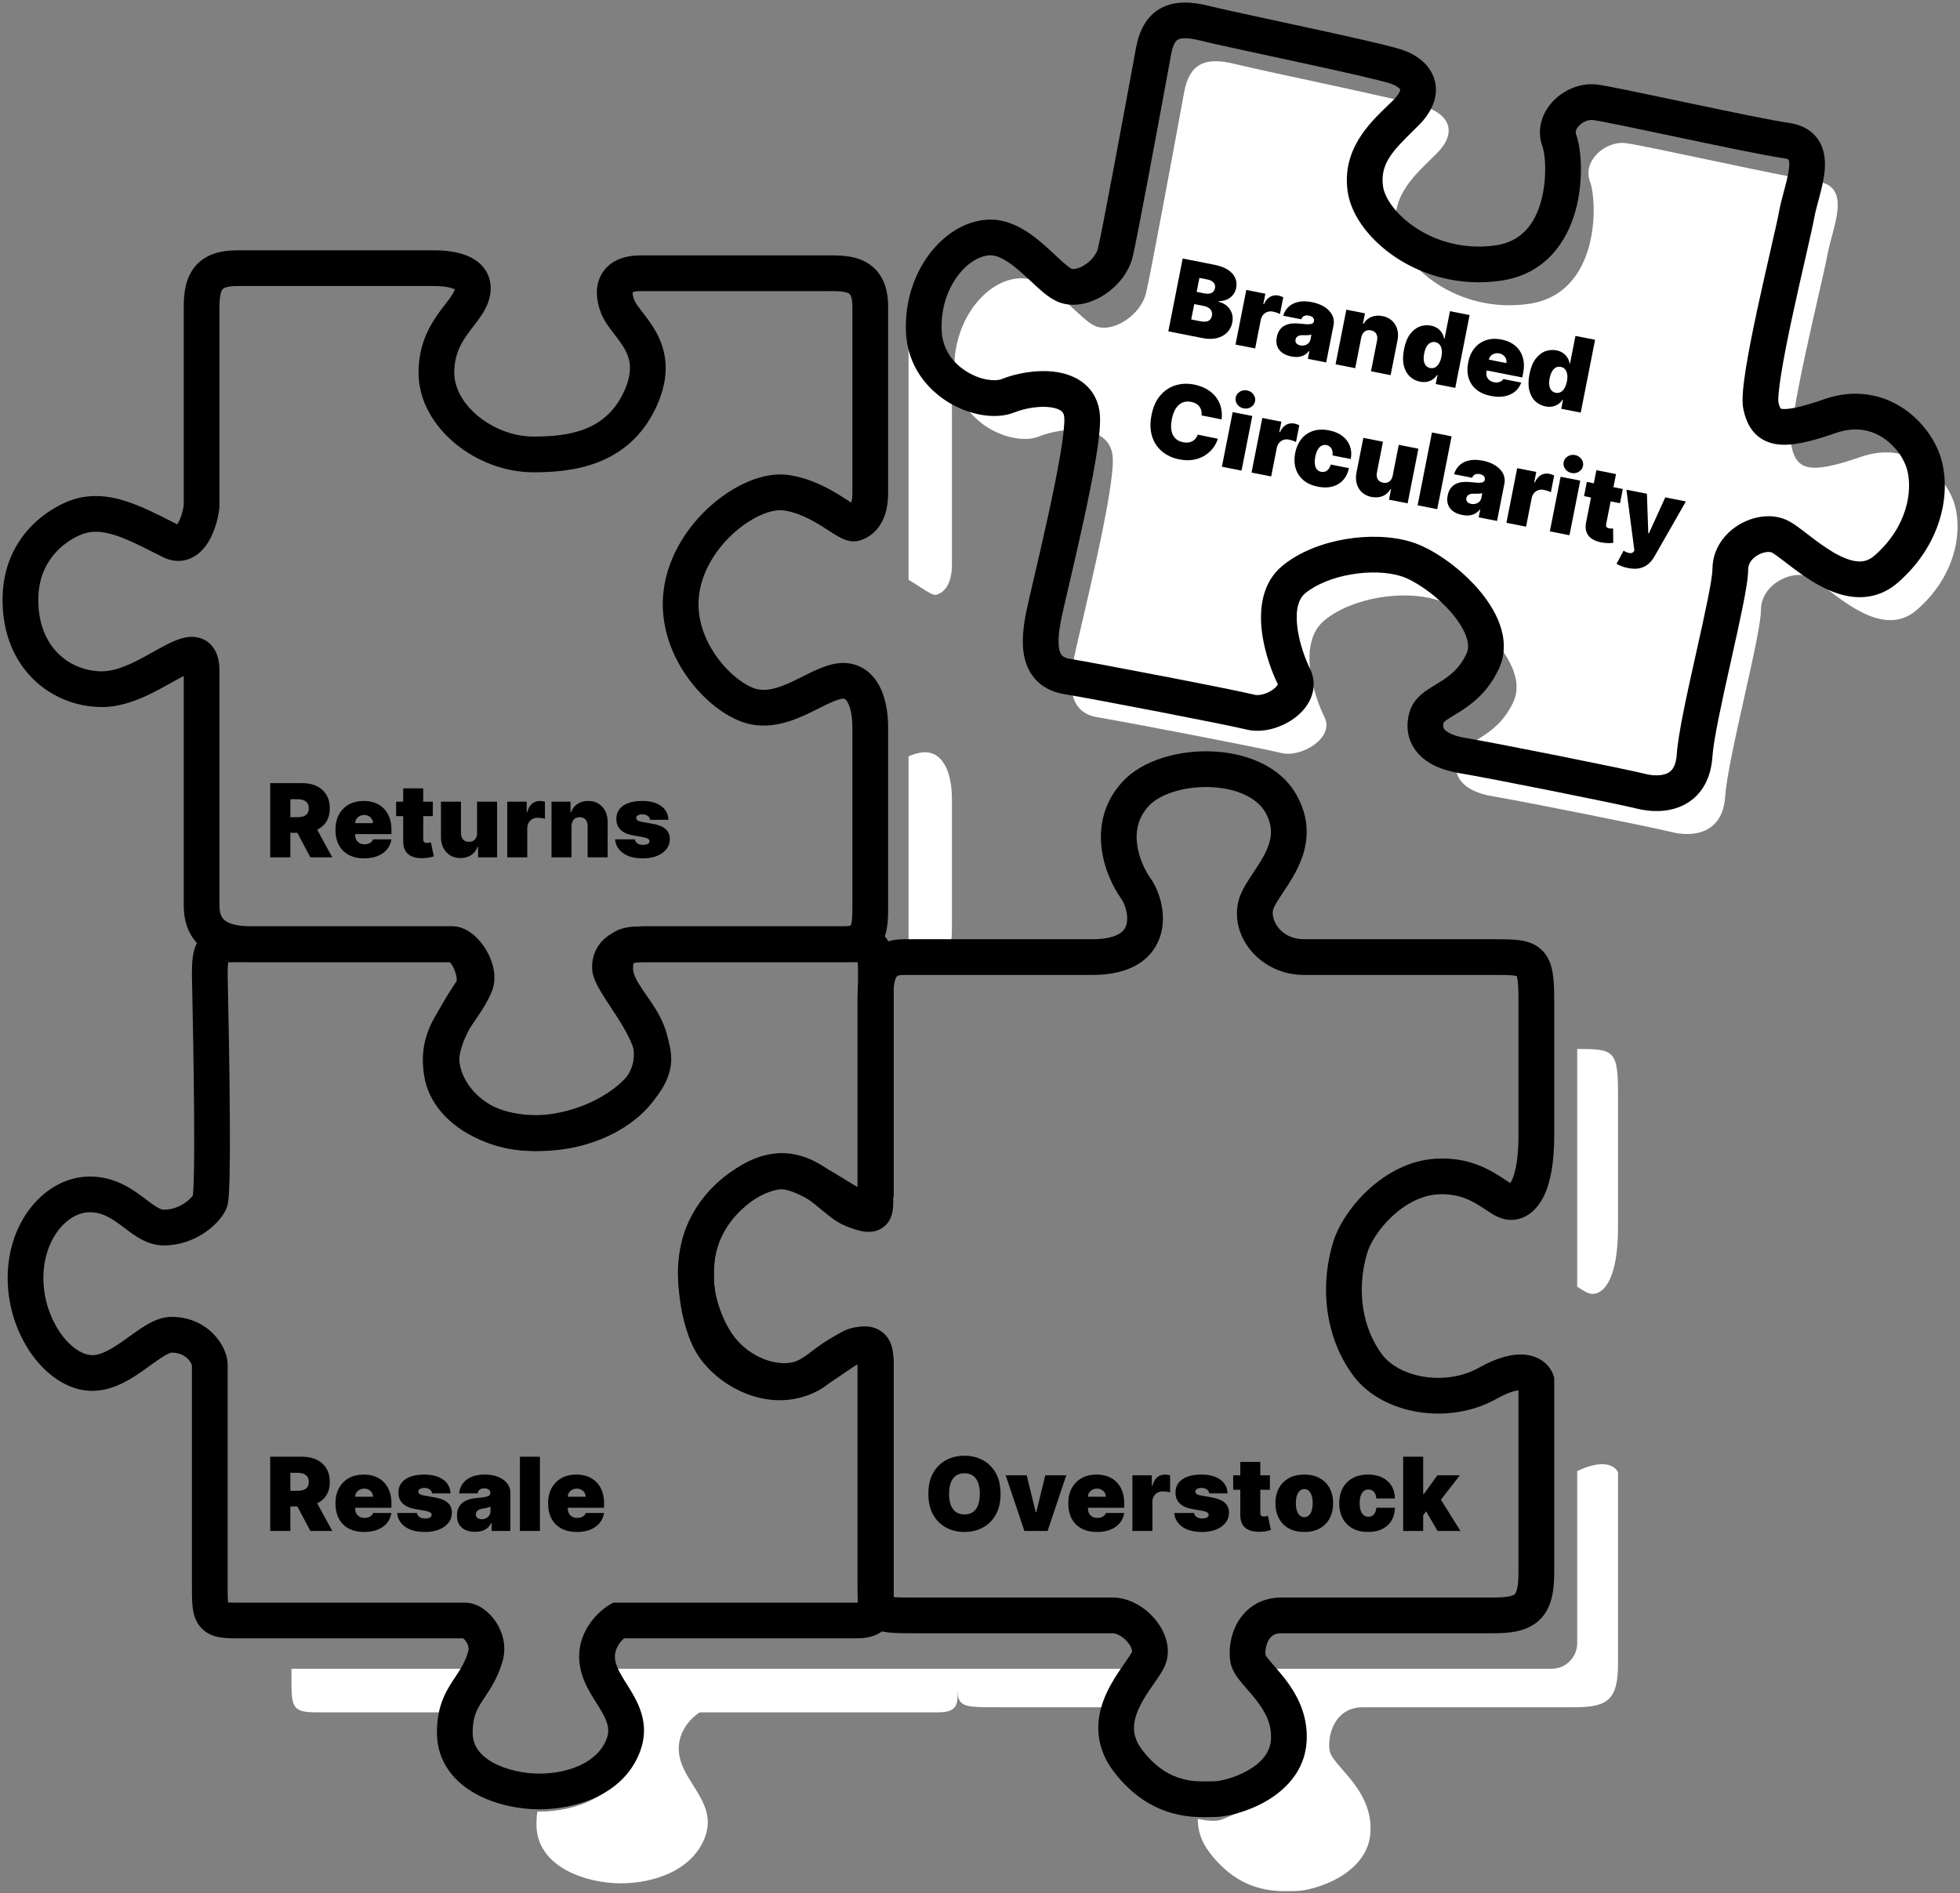
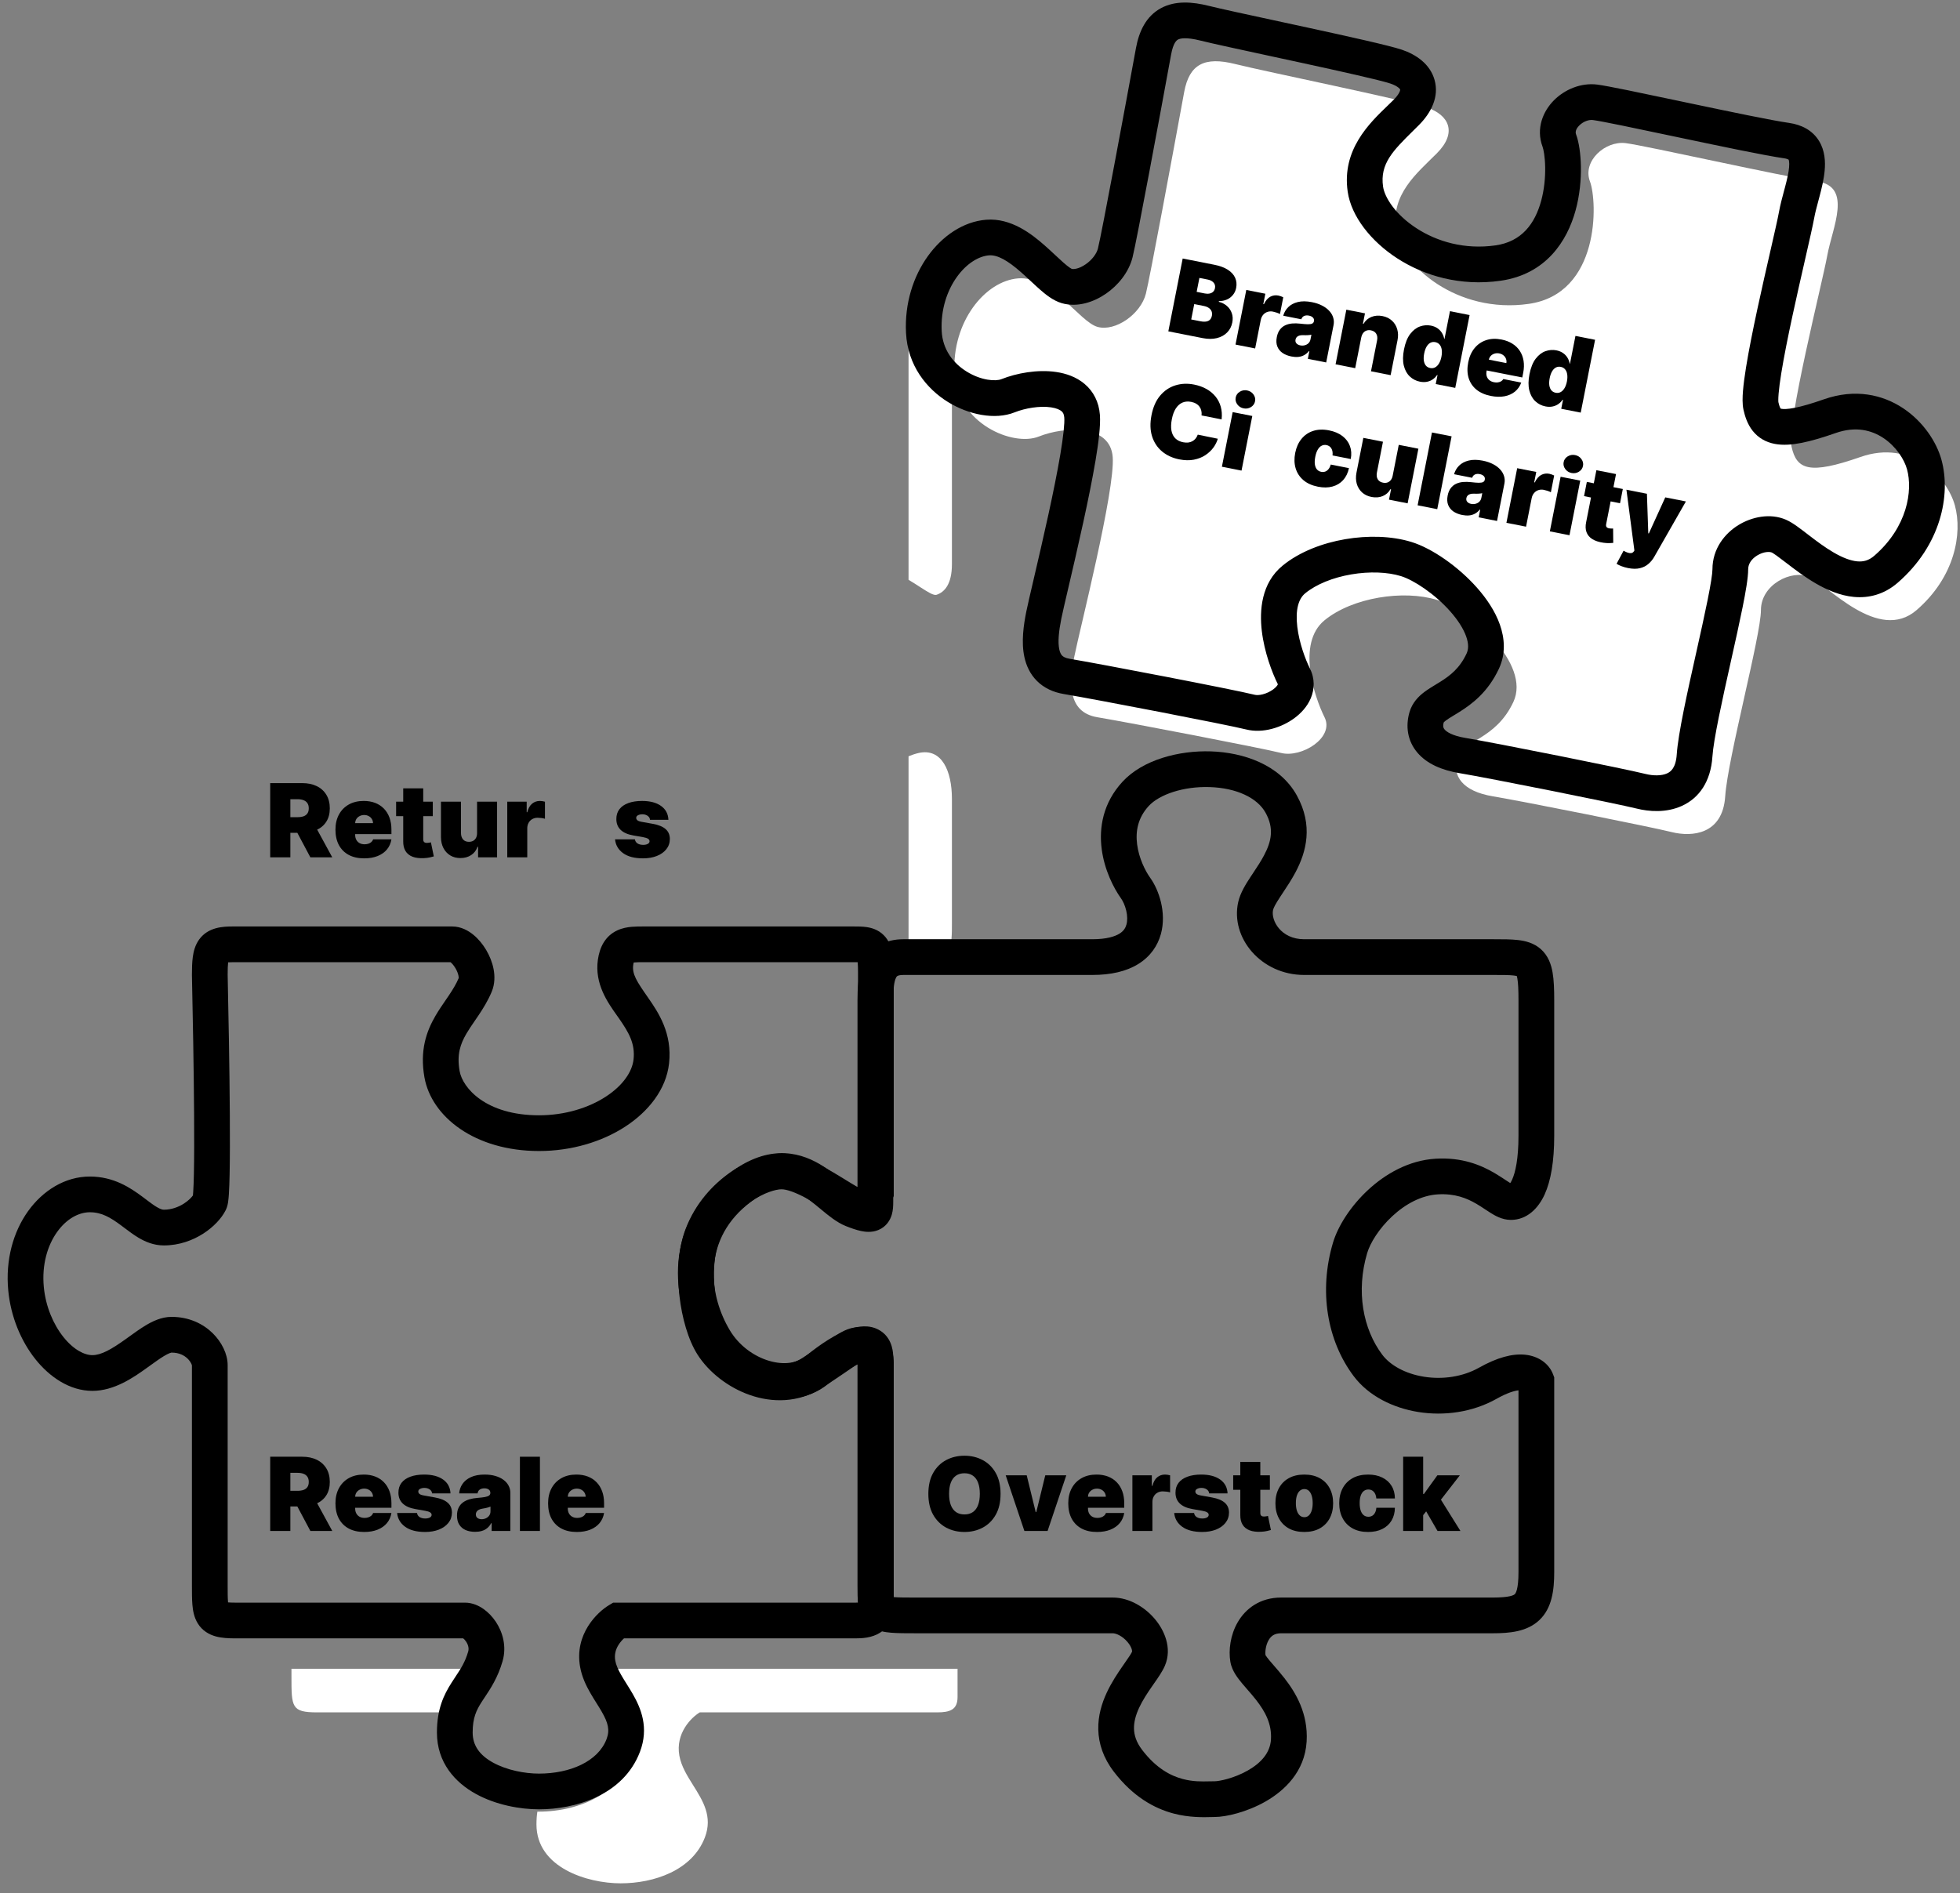
<svg xmlns="http://www.w3.org/2000/svg" fill="none" viewBox="0 0 384 371" height="371" width="384">
  <rect x="0" y="0" width="384" height="371" fill="#808080" stroke="none" />
  <path fill="white" d="M178 189.082C179.571 188.714 180.785 188.5 181.5 188.5C186.5 188.5 186.5 185 186.5 181V156.548C186.5 151.048 184.5 146.548 180 147.548C179.353 147.692 178.686 147.918 178 148.197V189.082ZM178 113.616C178.81 114.097 179.548 114.573 180.207 114.999C181.783 116.016 182.911 116.744 183.5 116.548C185 116.048 186.5 114.548 186.5 110.548V74.048C186.5 67.563 182.209 67.515 178 67.543V113.616Z" clip-rule="evenodd" fill-rule="evenodd" />
-   <path fill="white" d="M187.5 328.5V327H225.14L222.423 334.548H195.5C191.128 334.548 189.145 334.548 188.246 333.561C187.5 332.742 187.5 331.243 187.5 328.5ZM234.671 356.421C234.634 358.543 235.264 360.778 237 363.048C242.944 370.821 249.724 370.649 253.135 370.563L253.137 370.563C253.455 370.555 253.744 370.548 254 370.548C257 370.548 268 367.548 268.5 359.048C268.83 353.445 265.466 349.58 262.991 346.737C261.712 345.267 260.67 344.07 260.5 343.048C260 340.048 261.5 334.548 267 334.548H308.5C315 334.548 317 333.048 317 326.048V288.548C316.541 287.324 314.313 285.735 309 288.267V322C309 324.761 306.761 327 304 327H243.752C243.803 327.322 243.885 327.654 244 328C244.311 328.934 245.252 330.449 246.386 332.274C248.894 336.312 252.344 341.868 252 346C251.542 351.5 244.361 354.479 240.472 356.093C240.118 356.24 239.792 356.375 239.5 356.5C238.417 356.964 236.664 356.854 234.671 356.421ZM312 253.548C311.162 253.548 310.213 252.93 309 252.128V205.548C316.045 205.552 317 205.74 317 214.048V240.548C317 250.048 314.5 253.548 312 253.548Z" clip-rule="evenodd" fill-rule="evenodd" />
  <path fill="white" d="M96.058 327C96.388 328.407 96.35 329.881 95 331.5C94.567 332.02 94.074 332.554 93.56 333.112C92.856 333.875 92.114 334.68 91.431 335.548H62.102C57.102 335.548 57.102 334.499 57.102 328.548V327H96.058ZM117.694 327C117.565 327.876 117.5 328.736 117.5 329.5C117.5 330.754 118.373 333.056 119.354 335.639C120.719 339.237 122.291 343.381 122 346C121.5 350.5 114.5 355 105.5 355C105.426 355 105.353 355 105.28 354.999C105.165 355.748 105.102 356.574 105.102 357.499C105.102 365.999 115.102 369.048 121.602 369.048C128.102 369.048 135.625 366.537 138.102 360.048C139.656 355.977 137.733 352.91 135.814 349.851C134.647 347.989 133.48 346.129 133.102 344.048C132.302 339.648 135.435 336.548 137.102 335.548H183.602C186.102 335.548 187.602 335.048 187.602 332.548V327H117.694Z" clip-rule="evenodd" fill-rule="evenodd" />
  <path fill="white" d="M224.5 57.548C225.3 54.348 229.833 29.881 232 18.048C233.01 12.548 236 11.048 242 12.548C248 14.048 275 19.548 279.5 21.048C284 22.548 285.5 26.048 281.5 30.048C277.5 34.048 272.5 38.048 273.5 45.048C274.5 52.048 285.5 61.548 299.5 59.548C313.5 57.548 313 39.548 311.5 35.548C310 31.548 314.5 27.548 318.5 28.048C322.5 28.548 349 34.548 356 35.548C363 36.548 359 44.548 358 50.048C357 55.548 350 83.048 351 87.548C352 92.048 354.5 93.048 364.5 89.548C374.5 86.048 381.5 93.548 383 99.048C384.5 104.548 383 113.048 375.5 119.548C368 126.048 358 114.548 354.5 113.048C351 111.548 345 114.548 345 119.548C345 124.548 338.5 148.548 338 156.048C337.5 163.548 331.5 164.048 327.5 163.048C323.5 162.048 298.5 157.048 292.5 156.048C286.5 155.048 284.5 152.048 285.5 148.548C286.5 145.048 293 145.048 296.5 137.548C300 130.048 288 119.548 281.5 117.548C275 115.548 265 117.048 259.5 121.548C254 126.048 257.5 136.548 259.5 140.548C261.5 144.548 255 148.548 251 147.548C247 146.548 221 141.548 215 140.548C209 139.548 209.5 133.548 210.5 128.548C211.5 123.548 218.5 96.048 218 89.548C217.5 83.048 208.5 83.548 203.5 85.548C198.5 87.548 187.5 83.048 187 73.048C186.5 63.048 193 55.048 199.5 54.548C206 54.048 211.5 63.048 215 64.048C218.5 65.048 223.5 61.548 224.5 57.548Z" />
  <path fill="black" d="M168.03 188.553C167.769 188.548 167.471 188.548 167.102 188.548H126.102C125.311 188.548 124.789 188.551 124.356 188.589C124.275 188.596 124.207 188.604 124.149 188.612C124.123 188.716 124.093 188.857 124.067 189.043C123.804 190.882 124.724 192.271 126.976 195.504C129.009 198.422 131.735 202.497 131.081 208.386C130.512 213.506 127.01 217.829 122.513 220.758C117.957 223.725 111.995 225.548 105.602 225.548C93.012 225.548 84.516 218.82 83.155 211.107C82.23 205.864 83.512 202.141 85.33 199.028C85.948 197.969 86.673 196.912 87.313 195.98C87.526 195.67 87.729 195.374 87.916 195.096C88.712 193.911 89.369 192.838 89.86 191.68C89.864 191.649 89.882 191.502 89.824 191.204C89.742 190.78 89.543 190.252 89.232 189.726C88.918 189.197 88.572 188.806 88.309 188.59C88.29 188.574 88.272 188.56 88.256 188.548H45.602C45.212 188.548 44.917 188.559 44.695 188.575C44.632 189.11 44.603 189.872 44.602 191.01C44.769 198.598 44.969 209.322 45.027 218.363C45.056 222.887 45.05 227.015 44.986 230.125C44.954 231.675 44.906 233.012 44.838 234.033C44.804 234.539 44.761 235.017 44.705 235.427C44.704 235.435 44.703 235.444 44.702 235.453C44.667 235.706 44.567 236.444 44.233 237.113C43.386 238.807 41.76 240.493 39.801 241.746C37.782 243.038 35.137 244.048 32.102 244.048C30.099 244.048 28.435 243.315 27.132 242.54C26.15 241.955 25.146 241.197 24.302 240.558C24.091 240.399 23.89 240.247 23.703 240.108C21.621 238.561 19.905 237.548 17.602 237.548C15.482 237.548 13.076 238.778 11.197 241.4C9.341 243.987 8.162 247.76 8.586 252.216C8.95 256.029 10.445 259.51 12.41 261.977C14.436 264.521 16.567 265.548 18.102 265.548C19.814 265.548 21.806 264.423 24.568 262.45C24.798 262.286 25.036 262.113 25.281 261.937C26.316 261.19 27.46 260.364 28.536 259.719C29.819 258.949 31.604 258.048 33.602 258.048C37.083 258.048 39.824 259.43 41.684 261.262C43.413 262.966 44.602 265.302 44.602 267.499V310.548C44.602 312.093 44.605 313.105 44.668 313.861C44.672 313.91 44.676 313.955 44.681 313.998C44.998 314.027 45.454 314.048 46.102 314.048H91.102C92.569 314.048 93.827 314.658 94.719 315.282C95.657 315.939 96.485 316.813 97.139 317.794C98.428 319.728 99.318 322.531 98.467 325.509C97.545 328.738 96.056 330.965 94.952 332.616C94.739 332.934 94.541 333.231 94.363 333.51C93.341 335.116 92.602 336.595 92.602 339.499C92.602 342.079 94.013 343.969 96.603 345.395C99.282 346.871 102.793 347.548 105.602 347.548C111.633 347.548 117.151 345.203 118.832 340.8C119.518 339.003 119.132 337.571 117.882 335.403C117.566 334.853 117.22 334.302 116.833 333.684L116.817 333.66C116.437 333.053 116.014 332.378 115.617 331.682C114.827 330.297 114.012 328.618 113.659 326.674C112.482 320.203 117.053 315.896 119.301 314.547L120.133 314.048H167.602C167.793 314.048 167.958 314.044 168.102 314.038V267.253C167.983 267.324 167.83 267.418 167.635 267.545C167.232 267.806 166.769 268.125 166.149 268.551C165.877 268.738 165.575 268.946 165.234 269.179C164.153 269.919 162.78 270.844 160.995 271.992C156.377 274.96 151.2 274.866 146.881 273.351C142.622 271.856 138.845 268.878 136.649 265.427C134.827 262.563 133.604 258.228 133.117 253.95C132.627 249.649 132.806 244.767 134.335 240.792C136.262 235.783 139.638 232.13 143.08 229.737C146.427 227.409 150.173 226.048 153.102 226.048C156.059 226.048 159.116 227.455 161.454 228.719C162.699 229.392 163.907 230.121 164.986 230.783C165.215 230.923 165.437 231.059 165.65 231.191C166.476 231.699 167.193 232.14 167.839 232.509C167.893 232.54 167.937 232.562 167.97 232.576C168.006 232.551 168.051 232.515 168.102 232.467L168.102 190.499C168.102 189.626 168.073 189 168.03 188.553ZM88.124 188.461C88.124 188.46 88.132 188.463 88.147 188.472C88.132 188.466 88.124 188.461 88.124 188.461ZM174.827 186.682C175.041 187.785 175.102 189.077 175.102 190.499L175.102 234.374L174.733 235.113C174.183 236.212 173.085 237.726 171.377 238.693C169.437 239.792 166.911 240.041 164.366 238.587C163.611 238.156 162.767 237.636 161.931 237.122C161.729 236.997 161.527 236.873 161.327 236.75C160.266 236.1 159.193 235.454 158.125 234.877C155.838 233.64 154.146 233.048 153.102 233.048C152.031 233.048 149.662 233.686 147.076 235.484C144.585 237.216 142.212 239.813 140.869 243.304C139.898 245.829 139.65 249.455 140.072 253.158C140.496 256.884 141.524 260.049 142.555 261.669C143.859 263.718 146.332 265.74 149.198 266.745C152.004 267.73 154.827 267.636 157.209 266.104C158.924 265.002 160.239 264.115 161.283 263.401C161.566 263.208 161.836 263.021 162.094 262.844C162.758 262.388 163.337 261.99 163.82 261.676C164.493 261.238 165.222 260.8 166.029 260.497C166.926 260.161 167.76 260.048 168.602 260.048C170.569 260.048 172.363 260.834 173.585 262.361C174.723 263.784 175.102 265.514 175.102 267.048V314.548C175.102 316.548 174.442 318.651 172.419 319.938C170.803 320.966 168.88 321.048 167.602 321.048H122.252C121.895 321.37 121.492 321.814 121.158 322.356C120.624 323.226 120.33 324.234 120.546 325.422C120.692 326.228 121.065 327.106 121.697 328.213C122.011 328.763 122.357 329.319 122.748 329.941L122.792 330.011C123.158 330.595 123.564 331.243 123.947 331.907C125.572 334.727 127.186 338.545 125.372 343.296C122.098 351.872 112.572 354.548 105.602 354.548C101.911 354.548 97.173 353.701 93.226 351.527C89.191 349.304 85.602 345.42 85.602 339.499C85.602 334.903 86.942 332.132 88.459 329.75C88.737 329.313 89.003 328.912 89.255 328.53C90.31 326.935 91.137 325.684 91.737 323.586C91.886 323.065 91.776 322.368 91.315 321.677C91.113 321.375 90.901 321.165 90.747 321.048H46.102C44.813 321.048 43.476 320.99 42.293 320.668C40.955 320.304 39.641 319.554 38.754 318.127C37.989 316.895 37.782 315.517 37.692 314.444C37.602 313.361 37.602 312.055 37.602 310.67L37.602 267.555C37.596 267.529 37.57 267.412 37.475 267.214C37.338 266.927 37.107 266.58 36.771 266.248C36.132 265.619 35.125 265.05 33.61 265.048C33.6 265.049 33.495 265.06 33.267 265.146C32.987 265.251 32.618 265.432 32.137 265.721C31.341 266.199 30.512 266.796 29.505 267.522C29.23 267.72 28.941 267.928 28.636 268.146C26.148 269.923 22.39 272.548 18.102 272.548C13.637 272.548 9.695 269.805 6.934 266.338C4.113 262.795 2.108 258.026 1.618 252.88C1.042 246.836 2.613 241.359 5.508 237.321C8.378 233.318 12.722 230.548 17.602 230.548C22.299 230.548 25.583 232.785 27.877 234.488C28.182 234.715 28.459 234.924 28.715 235.117C29.503 235.711 30.094 236.156 30.713 236.525C31.457 236.968 31.855 237.048 32.102 237.048C33.567 237.048 34.922 236.558 36.028 235.85C36.932 235.271 37.51 234.652 37.796 234.26C37.814 234.087 37.834 233.857 37.853 233.564C37.911 232.703 37.956 231.492 37.987 229.98C38.05 226.966 38.056 222.913 38.027 218.408C37.969 209.406 37.77 198.702 37.603 191.125L37.602 191.086V191.048C37.602 189.771 37.631 188.559 37.775 187.506C37.917 186.469 38.213 185.22 39.011 184.111C40.791 181.636 43.754 181.548 45.602 181.548H88.602C90.367 181.548 91.806 182.404 92.751 183.181C93.755 184.005 94.605 185.062 95.255 186.16C95.907 187.262 96.44 188.542 96.698 189.879C96.951 191.191 96.982 192.799 96.329 194.355C95.571 196.158 94.608 197.687 93.726 199.001C93.453 199.407 93.197 199.779 92.955 200.132C92.364 200.994 91.854 201.737 91.374 202.558C90.192 204.583 89.474 206.634 90.049 209.891C90.631 213.188 95.192 218.548 105.602 218.548C110.709 218.548 115.332 217.082 118.693 214.892C122.114 212.664 123.862 209.962 124.123 207.612C124.469 204.501 123.198 202.326 121.233 199.506C121.099 199.314 120.958 199.114 120.81 198.907C119.038 196.406 116.463 192.773 117.137 188.053C117.487 185.606 118.555 183.424 120.935 182.314C121.926 181.851 122.928 181.688 123.739 181.616C124.512 181.548 125.334 181.548 126.027 181.548L167.233 181.548C167.996 181.547 168.942 181.547 169.785 181.67C170.753 181.81 172.042 182.167 173.128 183.243C174.178 184.284 174.614 185.579 174.827 186.682ZM37.745 234.624C37.745 234.622 37.748 234.599 37.758 234.559C37.75 234.605 37.745 234.625 37.745 234.624ZM90.613 320.961C90.613 320.961 90.62 320.964 90.636 320.973C90.621 320.966 90.614 320.962 90.613 320.961Z" clip-rule="evenodd" fill-rule="evenodd" />
-   <path fill="black" d="M38.271 52.156C40.304 49.764 43.315 49.048 46.5 49.048H85C87.146 49.048 89.943 49.294 92.19 50.417C93.369 51.007 94.626 51.953 95.413 53.455C96.229 55.012 96.312 56.732 95.895 58.397C95.479 60.061 94.594 61.439 93.825 62.507C93.479 62.988 93.103 63.475 92.757 63.925C92.711 63.985 92.665 64.044 92.62 64.103C92.222 64.62 91.848 65.111 91.489 65.623C90.116 67.576 89 69.756 89 73.048C89 75.962 90.653 79.052 93.664 81.535C96.656 84.002 100.632 85.548 104.5 85.548C111.392 85.548 118.755 84.508 122.308 76.612C123.243 74.534 123.472 72.962 123.411 71.757C123.35 70.555 122.988 69.502 122.427 68.474C121.86 67.433 121.146 66.509 120.304 65.417L120.148 65.215C119.378 64.218 118.303 62.825 117.723 61.277C116.812 58.847 116.418 55.861 118.088 53.356C119.786 50.809 122.749 50.048 125.5 50.048H161C161.228 50.048 161.476 50.046 161.737 50.044C162.61 50.038 163.631 50.031 164.581 50.085C165.842 50.156 167.341 50.345 168.776 50.939C170.293 51.566 171.706 52.636 172.683 54.334C173.621 55.967 174 57.908 174 60.048V96.548C174 98.956 173.552 101.014 172.564 102.661C171.534 104.378 170.077 105.378 168.607 105.868C167.286 106.309 166.115 105.954 165.604 105.772C164.997 105.556 164.425 105.246 163.977 104.984C163.49 104.7 162.831 104.276 162.18 103.857C161.755 103.583 161.333 103.312 160.965 103.083C158.762 101.713 156.266 100.407 153.505 100.013C151.482 99.724 147.733 100.964 143.995 104.242C140.4 107.395 137.584 111.797 136.971 116.501C136.37 121.104 138.058 125.581 140.732 129.129C143.507 132.809 146.801 134.8 148.575 135.096C150.473 135.412 152.52 134.818 155.086 133.624C155.877 133.257 156.485 132.95 157.124 132.628C157.663 132.357 158.225 132.074 158.936 131.734C160.227 131.117 161.71 130.471 163.241 130.131C164.987 129.743 166.738 129.845 168.344 130.564C169.927 131.273 171.086 132.453 171.899 133.746C173.464 136.231 174 139.494 174 142.548V177.574C174 178.521 174 179.62 173.908 180.665C173.815 181.735 173.609 182.994 173.061 184.198C172.48 185.477 171.531 186.65 170.09 187.45C168.71 188.217 167.134 188.5 165.5 188.5H126.5C124.555 188.5 123.582 188.851 123.203 189.095C123.122 189.146 123.081 189.185 123.064 189.203C123.049 189.219 123.045 189.226 123.044 189.228C123.043 189.231 123.034 189.247 123.024 189.289C123.02 189.307 123.015 189.332 123.011 189.364C123.026 189.404 123.046 189.454 123.073 189.515C123.215 189.842 123.457 190.295 123.825 190.903C124.29 191.674 124.814 192.47 125.41 193.375C125.806 193.976 126.233 194.624 126.696 195.346C127.783 197.04 128.956 198.976 129.86 200.97C130.75 202.934 131.5 205.21 131.5 207.548C131.5 210.195 130.346 212.643 128.801 214.674C127.236 216.733 125.092 218.605 122.643 220.18C117.758 223.32 111.233 225.548 104.5 225.548C90.702 225.548 83 215.565 83 207.548C83 204.428 84.332 201.169 85.632 198.621C86.937 196.064 88.476 193.727 89.479 192.222C89.487 192.152 89.494 192.023 89.48 191.821C89.445 191.308 89.287 190.638 89.002 189.964C88.712 189.28 88.373 188.782 88.111 188.514C88.106 188.509 88.102 188.504 88.098 188.5H49C46.83 188.5 43.706 188.252 41.025 186.733C39.624 185.939 38.32 184.784 37.386 183.156C36.454 181.532 36 179.628 36 177.5V132.465C35.694 132.618 35.356 132.796 34.981 132.999C34.568 133.223 34.111 133.479 33.621 133.753C32.129 134.587 30.325 135.595 28.5 136.423C26.041 137.539 23.102 138.548 20 138.548C10.137 138.548 0.5 131.05 0.5 117.548C0.5 106.148 8.213 100.376 13.154 98.317C17.185 96.637 21.1 97.065 24.692 98.214C27.621 99.152 30.645 100.682 33.525 102.141C33.925 102.343 34.323 102.545 34.717 102.743C34.77 102.667 34.831 102.574 34.898 102.459C35.198 101.946 35.472 101.261 35.679 100.524C35.869 99.851 35.967 99.267 36 98.911V60.048C36 57.378 36.358 54.406 38.271 52.156ZM87.952 188.374C87.952 188.373 87.959 188.377 87.974 188.388C87.96 188.38 87.953 188.374 87.952 188.374ZM43.604 56.69C43.392 56.94 43 57.718 43 60.048V99.164L42.992 99.281C42.881 100.956 42.253 103.75 40.941 105.993C40.283 107.117 39.242 108.47 37.65 109.268C35.85 110.17 33.828 110.125 31.935 109.178C31.354 108.888 30.793 108.604 30.247 108.329C27.345 106.864 24.91 105.634 22.558 104.881C19.9 104.031 17.815 103.958 15.846 104.779C12.479 106.181 7.5 109.948 7.5 117.548C7.5 127.046 13.863 131.548 20 131.548C21.648 131.548 23.522 130.995 25.609 130.048C27.142 129.353 28.554 128.563 29.981 127.766C30.531 127.459 31.082 127.151 31.644 126.846C32.59 126.333 33.597 125.815 34.566 125.438C35.469 125.087 36.736 124.694 38.09 124.811C39.735 124.953 41.219 125.827 42.103 127.399C42.833 128.699 43 130.208 43 131.548V177.5C43 178.622 43.233 179.281 43.458 179.673C43.68 180.059 44.001 180.374 44.475 180.642C45.544 181.248 47.17 181.5 49 181.5H88.5C90.567 181.5 92.139 182.618 93.12 183.624C94.14 184.668 94.913 185.97 95.448 187.236C95.988 188.512 96.368 189.942 96.464 191.342C96.554 192.653 96.426 194.421 95.412 195.941C94.409 197.445 93.014 199.555 91.868 201.802C90.668 204.153 90 206.168 90 207.548C90 211.435 94.298 218.548 104.5 218.548C109.767 218.548 114.992 216.776 118.857 214.291C120.783 213.053 122.264 211.706 123.23 210.437C124.216 209.14 124.5 208.151 124.5 207.548C124.5 206.636 124.188 205.412 123.484 203.86C122.794 202.338 121.842 200.743 120.804 199.125C120.452 198.577 120.071 197.997 119.688 197.415C119.022 196.402 118.353 195.384 117.832 194.52C117.402 193.809 116.98 193.054 116.658 192.317C116.363 191.642 116 190.65 116 189.548C116 186.894 117.2 184.629 119.422 183.203C121.418 181.923 123.945 181.5 126.5 181.5H165.5C166.261 181.5 166.584 181.38 166.669 181.342C166.674 181.332 166.681 181.319 166.689 181.302C166.766 181.131 166.873 180.765 166.935 180.054C166.997 179.344 167 178.536 167 177.5V142.548C167 140.102 166.536 138.365 165.976 137.475C165.727 137.08 165.541 136.979 165.484 136.953C165.449 136.938 165.263 136.853 164.759 136.965C164.04 137.124 163.148 137.479 161.955 138.049C161.576 138.23 161.061 138.487 160.501 138.767C159.683 139.175 158.768 139.632 158.039 139.971C155.23 141.278 151.527 142.684 147.425 142C143.199 141.296 138.493 137.787 135.143 133.342C131.692 128.765 129.13 122.492 130.029 115.595C130.916 108.799 134.85 102.951 139.38 98.979C143.767 95.132 149.518 92.372 154.495 93.083C158.734 93.689 162.238 95.632 164.66 97.138C165.299 97.535 165.79 97.853 166.21 98.126C166.416 98.259 166.605 98.381 166.786 98.497C166.898 98.094 167 97.473 167 96.548V60.048C167 58.687 166.754 58.066 166.614 57.824C166.513 57.648 166.395 57.529 166.099 57.407C165.722 57.251 165.127 57.127 164.185 57.074C163.478 57.033 162.777 57.038 161.963 57.044C161.66 57.046 161.341 57.048 161 57.048H125.5C124.569 57.048 124.123 57.187 123.939 57.271C123.938 57.292 123.938 57.317 123.938 57.345C123.938 57.609 124.004 58.091 124.277 58.819C124.434 59.237 124.825 59.818 125.74 61.004C125.797 61.078 125.856 61.153 125.916 61.231C126.698 62.243 127.729 63.575 128.573 65.122C129.512 66.844 130.275 68.916 130.402 71.401C130.528 73.884 130.007 76.561 128.692 79.484C123.245 91.588 111.608 92.548 104.5 92.548C98.868 92.548 93.344 90.344 89.211 86.936C85.097 83.543 82 78.633 82 73.048C82 67.84 83.884 64.27 85.761 61.598C86.215 60.953 86.669 60.358 87.072 59.835C87.119 59.773 87.165 59.713 87.21 59.654C87.567 59.192 87.868 58.8 88.144 58.417C88.78 57.533 89.02 57.037 89.104 56.701C89.09 56.694 89.075 56.686 89.06 56.678C88.307 56.302 86.854 56.048 85 56.048H46.5C44.185 56.048 43.696 56.582 43.604 56.69ZM123.845 57.324C123.836 57.332 123.831 57.336 123.83 57.336C123.83 57.335 123.834 57.331 123.845 57.324ZM166.421 99.218C166.412 99.221 166.403 99.224 166.393 99.228C166.396 99.227 166.399 99.226 166.402 99.225C166.408 99.223 166.414 99.221 166.421 99.218Z" clip-rule="evenodd" fill-rule="evenodd" />
  <path fill="black" d="M237.239 147.237C243.519 147.442 250.687 149.777 254.06 155.848C257.348 161.767 255.904 166.972 253.845 170.87C253.049 172.377 252.098 173.806 251.325 174.966C251.151 175.228 250.986 175.476 250.834 175.709C249.875 177.172 249.506 177.904 249.417 178.307C248.967 180.331 250.933 184.048 255.5 184.048L292.669 184.048C294.401 184.048 296.043 184.048 297.394 184.204C298.797 184.366 300.497 184.75 301.896 186.002C303.328 187.283 303.9 188.977 304.173 190.526C304.443 192.053 304.5 193.921 304.5 196.048V222.548C304.5 227.529 303.856 231.348 302.624 234.059C301.394 236.764 299.183 239.048 296 239.048C294.253 239.048 292.778 238.138 292.02 237.664C291.555 237.373 291.192 237.132 290.847 236.902C290.357 236.575 289.902 236.272 289.237 235.884C287.388 234.805 285.073 233.844 281.706 234.042C278.517 234.229 275.391 235.893 272.78 238.315C270.146 240.759 268.425 243.617 267.856 245.541C265.639 253.038 267.028 260.418 270.8 265.448C272.364 267.533 275.311 269.193 278.989 269.779C282.625 270.359 286.558 269.812 289.784 267.997C293.301 266.019 296.302 265.203 298.827 265.467C301.456 265.742 303.494 267.23 304.277 269.319L304.5 269.913V308.048C304.5 311.591 304.069 315.108 301.601 317.457C299.18 319.763 295.706 320.048 292.5 320.048H251C249.662 320.048 248.997 320.607 248.539 321.409C248.004 322.345 247.845 323.542 247.931 324.318C247.944 324.34 247.959 324.367 247.979 324.399C248.118 324.621 248.348 324.931 248.722 325.38C248.922 325.62 249.194 325.934 249.506 326.292C250.147 327.031 250.954 327.961 251.634 328.832C253.85 331.671 256.317 335.761 255.994 341.253C255.645 347.188 251.606 350.93 247.918 353.028C244.279 355.097 240.189 356.048 238 356.048C237.823 356.048 237.599 356.054 237.332 356.062C235.831 356.105 233 356.187 229.915 355.368C226.122 354.362 221.952 352.055 218.22 347.174C216.165 344.487 215.238 341.683 215.173 338.911C215.109 336.202 215.873 333.75 216.826 331.699C217.774 329.657 218.986 327.854 219.952 326.46C220.078 326.278 220.197 326.106 220.309 325.945C221.178 324.694 221.611 324.07 221.783 323.669C221.784 323.666 221.786 323.661 221.789 323.651C221.79 323.645 221.791 323.637 221.792 323.626C221.794 323.615 221.795 323.601 221.795 323.584C221.797 323.513 221.788 323.387 221.735 323.201C221.625 322.813 221.359 322.296 220.898 321.755C219.89 320.571 218.659 320.048 218 320.048H179.35C177.478 320.048 175.855 320.048 174.582 319.941C173.364 319.839 171.737 319.603 170.389 318.584C168.834 317.408 168.348 315.765 168.162 314.505C167.999 313.396 168 312.036 168 310.7L168 267.362C166.495 268.044 164.435 269.393 162.216 271.209C158.312 274.403 153.127 274.705 148.619 273.352C144.075 271.989 139.719 268.834 136.999 264.301C132.024 256.009 129.304 241.191 141.759 230.811C145.116 228.014 148.344 226.479 151.51 226.075C154.711 225.667 157.458 226.465 159.733 227.641C161.903 228.764 163.755 230.297 165.162 231.462L165.216 231.507C166.592 232.646 167.405 233.288 168 233.608V196.048C168 193.859 168.081 190.968 169.22 188.596C169.841 187.302 170.804 186.089 172.245 185.234C173.662 184.392 175.287 184.048 177 184.048H214C216.834 184.048 218.444 183.499 219.321 182.955C220.126 182.457 220.502 181.853 220.689 181.177C220.899 180.421 220.889 179.461 220.648 178.434C220.405 177.402 219.986 176.549 219.652 176.082C218.138 173.963 216.367 170.429 215.842 166.373C215.302 162.209 216.077 157.346 219.928 153.174C223.89 148.882 230.959 147.032 237.239 147.237ZM169.402 266.906C169.401 266.906 169.393 266.907 169.377 266.906C169.394 266.905 169.402 266.905 169.402 266.906ZM237.011 154.233C231.792 154.063 227.11 155.714 225.072 157.922C222.923 160.249 222.448 162.887 222.784 165.473C223.133 168.167 224.362 170.633 225.348 172.014C226.265 173.296 227.033 175.006 227.462 176.833C227.893 178.666 228.039 180.863 227.436 183.043C226.81 185.305 225.406 187.42 223.007 188.906C220.681 190.347 217.666 191.048 214 191.048H177C176.214 191.048 175.901 191.203 175.818 191.253C175.758 191.288 175.659 191.356 175.53 191.625C175.169 192.378 175 193.737 175 196.048V235.548C175 236.182 174.98 237.117 174.72 238.012C174.415 239.06 173.673 240.377 172.079 241.031C170.771 241.568 169.474 241.39 168.658 241.215C167.756 241.022 166.756 240.672 165.7 240.25C163.938 239.545 162.256 238.148 160.993 237.099C160.911 237.031 160.831 236.964 160.752 236.899C159.26 235.664 157.944 234.597 156.517 233.859C155.166 233.16 153.852 232.833 152.396 233.019C150.905 233.209 148.884 233.986 146.241 236.189C137.504 243.469 138.976 253.991 143.001 260.699C144.781 263.666 147.675 265.761 150.631 266.648C153.623 267.545 156.188 267.097 157.784 265.791C160.605 263.483 163.908 261.246 166.763 260.349C168.099 259.929 170.205 259.52 172.145 260.572C174.411 261.8 175 264.139 175 266V310.5C175 311.667 175.005 312.422 175.037 312.954C175.078 312.958 175.122 312.962 175.168 312.966C176.111 313.045 177.435 313.048 179.5 313.048H218C221.341 313.048 224.361 315.025 226.227 317.216C228.03 319.332 229.737 322.881 228.217 326.427C227.737 327.547 226.807 328.874 226.049 329.955C225.929 330.126 225.814 330.291 225.705 330.448C224.765 331.804 223.852 333.189 223.175 334.647C222.502 336.095 222.141 337.456 222.171 338.747C222.2 339.975 222.585 341.359 223.78 342.922C226.548 346.541 229.378 347.984 231.71 348.602C233.721 349.136 235.391 349.098 236.922 349.064C237.289 349.056 237.647 349.048 238 349.048C238.811 349.048 241.721 348.499 244.458 346.943C247.144 345.415 248.855 343.408 249.006 340.842C249.183 337.835 247.9 335.425 246.116 333.139C245.517 332.371 244.998 331.777 244.457 331.157C244.103 330.753 243.741 330.337 243.341 329.857C242.902 329.329 242.429 328.729 242.036 328.098C241.655 327.485 241.217 326.638 241.048 325.623C240.675 323.387 241.033 320.436 242.461 317.936C244.003 315.238 246.838 313.048 251 313.048H292.5C295.794 313.048 296.57 312.582 296.774 312.388C296.932 312.238 297.5 311.505 297.5 308.048V272.443C296.727 272.531 295.351 272.898 293.216 274.098C288.442 276.784 282.876 277.487 277.887 276.692C272.939 275.903 268.136 273.563 265.2 269.648C259.973 262.678 258.362 252.962 261.144 243.555C262.141 240.183 264.67 236.291 268.02 233.184C271.392 230.055 275.983 227.366 281.295 227.054C286.427 226.752 290.112 228.29 292.764 229.837C293.534 230.286 294.418 230.869 295.055 231.289C295.34 231.477 295.576 231.632 295.73 231.728C295.789 231.765 295.843 231.798 295.893 231.828C295.992 231.679 296.114 231.465 296.251 231.162C296.894 229.748 297.5 227.067 297.5 222.548V196.048C297.5 193.925 297.432 192.605 297.28 191.742C297.24 191.517 297.201 191.36 297.169 191.254C297.049 191.225 296.863 191.189 296.59 191.157C295.689 191.053 294.456 191.048 292.5 191.048H255.5C247.068 191.048 241.033 183.764 242.583 176.789C242.994 174.941 244.126 173.174 244.979 171.872C245.182 171.561 245.383 171.26 245.58 170.963C246.337 169.823 247.041 168.763 247.655 167.6C249.096 164.873 249.652 162.328 247.941 159.248C246.314 156.319 242.231 154.404 237.011 154.233ZM295.608 232.145C295.607 232.142 295.626 232.125 295.667 232.106C295.629 232.14 295.609 232.149 295.608 232.145Z" clip-rule="evenodd" fill-rule="evenodd" />
  <path fill="black" d="M227.468 1.592C230.278 0.078 233.617 0.344 236.849 1.152C239.09 1.713 244.386 2.856 250.391 4.152C252.235 4.55 254.145 4.963 256.055 5.377C263.979 7.097 272.124 8.9 274.607 9.727C277.367 10.647 280.17 12.495 281.058 15.667C281.982 18.968 280.405 22.092 277.975 24.523C277.583 24.915 277.2 25.293 276.829 25.66C272.932 29.514 270.327 32.089 270.965 36.553C271.27 38.692 273.391 42.052 277.53 44.736C281.519 47.324 286.925 48.951 293.005 48.083C298.131 47.351 300.715 43.835 301.937 39.373C302.551 37.129 302.762 34.781 302.727 32.764C302.691 30.664 302.397 29.242 302.223 28.777C300.857 25.135 302.356 21.742 304.463 19.635C306.533 17.565 309.691 16.169 312.934 16.575C314.928 16.824 321.617 18.236 328.722 19.737C329.428 19.886 330.138 20.036 330.847 20.186C338.92 21.888 347.142 23.604 350.495 24.083C352.978 24.438 355.118 25.54 356.397 27.643C357.565 29.564 357.636 31.73 357.486 33.42C357.332 35.155 356.883 36.961 356.478 38.496C356.393 38.819 356.309 39.13 356.229 39.429C355.899 40.663 355.619 41.71 355.444 42.674C355.173 44.163 354.465 47.266 353.605 51.035C352.847 54.358 351.971 58.2 351.172 61.91C350.3 65.955 349.503 69.915 348.987 73.12C348.728 74.726 348.548 76.091 348.461 77.156C348.368 78.286 348.413 78.748 348.416 78.786C348.417 78.788 348.417 78.789 348.417 78.788C348.609 79.652 348.795 79.976 348.861 80.067C348.888 80.077 348.939 80.092 349.02 80.108C349.394 80.178 350.175 80.2 351.632 79.911C353.059 79.629 354.915 79.094 357.344 78.244C363.457 76.105 368.847 77.322 372.879 80.011C376.772 82.606 379.405 86.565 380.377 90.127C382.239 96.955 380.285 106.832 371.792 114.193C369.141 116.491 366.146 117.238 363.228 116.971C360.454 116.717 357.878 115.565 355.743 114.325C353.586 113.072 351.609 111.567 350.072 110.387L349.847 110.214C349.15 109.679 348.572 109.235 348.064 108.872C347.79 108.676 347.569 108.527 347.392 108.418C347.305 108.364 347.238 108.325 347.188 108.299C347.161 108.284 347.142 108.275 347.132 108.27C347.122 108.265 347.119 108.264 347.121 108.265C346.719 108.092 345.557 108.053 344.266 108.844C343.077 109.574 342.5 110.571 342.5 111.548C342.5 113.216 342.006 116.021 341.408 118.995C340.799 122.025 339.99 125.651 339.172 129.315L339.104 129.622C337.378 137.354 335.719 144.874 335.492 148.281C335.17 153.116 332.918 156.373 329.511 157.922C326.445 159.315 323.049 159.043 320.651 158.443C316.773 157.474 291.871 152.491 285.925 151.5C282.519 150.932 279.594 149.702 277.718 147.513C275.699 145.158 275.37 142.262 276.135 139.586C276.683 137.666 277.955 136.435 279.035 135.617C279.746 135.079 280.668 134.519 281.444 134.048C281.72 133.881 281.977 133.724 282.2 133.585C284.118 132.379 285.983 130.95 287.328 128.068C287.708 127.254 287.772 126.186 287.248 124.71C286.713 123.201 285.634 121.505 284.129 119.805C281.057 116.334 276.949 113.656 274.471 112.893C271.866 112.092 268.316 111.941 264.718 112.56C261.113 113.179 257.862 114.501 255.716 116.257C254.398 117.335 253.766 119.479 254.163 122.823C254.541 126.011 255.761 129.244 256.631 130.983C257.632 132.986 257.551 135.064 256.801 136.835C256.095 138.501 254.85 139.806 253.57 140.745C251.124 142.539 247.445 143.767 244.151 142.943C240.293 141.979 214.408 136.997 208.424 136C206.334 135.652 204.532 134.811 203.15 133.429C201.784 132.063 201.063 130.405 200.708 128.807C200.033 125.769 200.566 122.371 201.068 119.861C201.292 118.741 201.835 116.413 202.525 113.453C203.366 109.847 204.425 105.305 205.393 100.865C206.295 96.729 207.14 92.588 207.728 89.099C208.341 85.465 208.597 82.946 208.51 81.816C208.454 81.086 208.215 80.781 207.971 80.576C207.636 80.294 206.996 79.982 205.922 79.822C203.726 79.495 200.858 79.974 198.8 80.797C194.903 82.356 189.709 81.24 185.722 78.775C181.528 76.182 177.824 71.61 177.504 65.222C177.214 59.423 178.949 54.144 181.78 50.196C184.568 46.308 188.664 43.409 193.231 43.058C198.093 42.684 202.106 45.834 204.688 48.109C205.388 48.725 206.056 49.348 206.66 49.913L206.713 49.962C207.31 50.52 207.835 51.01 208.328 51.444C208.838 51.893 209.244 52.219 209.572 52.444C209.836 52.624 209.966 52.68 209.981 52.688C210.348 52.78 211.366 52.712 212.7 51.791C213.999 50.896 214.86 49.676 215.104 48.699C215.869 45.642 220.371 21.355 222.557 9.417L222.557 9.415C223.147 6.206 224.489 3.197 227.468 1.592ZM229.443 10.678C227.295 22.408 222.731 47.054 221.895 50.397C221.139 53.42 219.001 55.95 216.674 57.554C214.408 59.117 211.189 60.313 208.038 59.413C206.306 58.918 204.764 57.632 203.703 56.698C203.13 56.194 202.536 55.64 201.967 55.107L201.882 55.028C201.272 54.458 200.674 53.901 200.061 53.361C197.394 51.012 195.407 49.911 193.768 50.037C191.835 50.186 189.432 51.537 187.469 54.275C185.55 56.951 184.285 60.672 184.495 64.873C184.676 68.485 186.722 71.163 189.403 72.821C192.291 74.606 195.097 74.739 196.2 74.298C199.142 73.121 203.274 72.35 206.953 72.898C208.817 73.176 210.832 73.833 212.482 75.223C214.223 76.69 215.296 78.76 215.49 81.279C215.653 83.4 215.222 86.755 214.631 90.262C214.016 93.913 213.143 98.179 212.232 102.356C211.196 107.11 210.136 111.643 209.314 115.161C208.659 117.961 208.155 120.119 207.932 121.234C207.434 123.725 207.217 125.826 207.541 127.289C207.686 127.941 207.903 128.282 208.1 128.479C208.279 128.659 208.665 128.944 209.575 129.095C215.592 130.098 241.707 135.117 245.849 136.152C246.133 136.223 246.674 136.244 247.415 136.051C248.137 135.863 248.857 135.521 249.43 135.1C250.025 134.664 250.28 134.282 250.355 134.104C250.357 134.1 250.358 134.097 250.36 134.094C249.23 131.828 247.707 127.822 247.212 123.648C246.734 119.617 247.102 114.261 251.284 110.839C254.638 108.095 259.137 106.416 263.532 105.661C267.934 104.904 272.634 105.004 276.529 106.203C280.551 107.44 285.693 111.011 289.371 115.165C291.241 117.278 292.912 119.739 293.846 122.37C294.791 125.034 295.042 128.091 293.672 131.028C291.517 135.645 288.382 137.967 285.925 139.511C285.443 139.814 285.046 140.054 284.706 140.26C284.101 140.626 283.675 140.884 283.261 141.197C283.005 141.392 282.892 141.511 282.85 141.563C282.637 142.349 282.806 142.694 283.032 142.957C283.406 143.393 284.481 144.163 287.075 144.595C293.129 145.604 318.227 150.622 322.349 151.652C323.951 152.053 325.555 152.03 326.614 151.549C327.332 151.223 328.33 150.48 328.508 147.815C328.779 143.751 330.596 135.607 332.237 128.254L332.331 127.833C333.156 124.133 333.951 120.571 334.545 117.616C335.182 114.45 335.5 112.379 335.5 111.548C335.5 107.524 337.923 104.522 340.609 102.876C343.193 101.292 346.781 100.503 349.879 101.831C350.689 102.178 351.49 102.716 352.135 103.177C352.748 103.615 353.427 104.137 354.1 104.654C354.178 104.714 354.256 104.774 354.334 104.834C355.891 106.029 357.539 107.273 359.257 108.271C360.997 109.281 362.546 109.879 363.866 110C365.042 110.108 366.109 109.855 367.208 108.903C373.715 103.264 374.761 96.14 373.623 91.969C373.095 90.031 371.478 87.489 368.996 85.835C366.653 84.273 363.543 83.491 359.656 84.851C357.085 85.751 354.879 86.404 352.993 86.778C351.138 87.145 349.356 87.293 347.73 86.988C345.974 86.659 344.48 85.813 343.38 84.422C342.372 83.147 341.881 81.645 341.583 80.307C341.332 79.178 341.386 77.784 341.484 76.585C341.593 75.263 341.803 73.698 342.076 72.007C342.622 68.618 343.45 64.515 344.328 60.436C345.195 56.412 346.096 52.47 346.852 49.165C347.661 45.625 348.303 42.817 348.556 41.422C348.788 40.146 349.164 38.746 349.499 37.497C349.572 37.226 349.643 36.963 349.71 36.709C350.117 35.166 350.418 33.878 350.514 32.8C350.61 31.719 350.448 31.34 350.418 31.285C350.412 31.28 350.398 31.27 350.376 31.257C350.291 31.208 350.041 31.089 349.505 31.013C345.859 30.492 337.33 28.707 329.403 27.035C328.83 26.914 328.261 26.794 327.697 26.675C320.247 25.103 313.747 23.731 312.066 23.521C311.309 23.426 310.217 23.78 309.412 24.585C308.644 25.354 308.643 25.96 308.777 26.319C309.353 27.854 309.684 30.182 309.726 32.644C309.77 35.189 309.511 38.217 308.688 41.222C307.035 47.261 302.869 53.745 293.995 55.013C286.075 56.144 278.981 54.022 273.72 50.609C268.609 47.294 264.73 42.403 264.035 37.543C262.866 29.358 268.242 24.187 271.871 20.696C272.282 20.301 272.671 19.927 273.025 19.573C273.783 18.815 274.111 18.246 274.241 17.909C274.303 17.747 274.316 17.648 274.319 17.606C274.322 17.568 274.318 17.555 274.317 17.554C274.316 17.551 274.309 17.524 274.272 17.469C274.232 17.411 274.155 17.317 274.013 17.196C273.719 16.948 273.204 16.638 272.393 16.368C270.376 15.696 262.771 13.998 254.57 12.218C252.725 11.818 250.861 11.415 249.047 11.024C243 9.718 237.513 8.534 235.151 7.943C232.383 7.251 231.227 7.518 230.789 7.754C230.521 7.898 229.863 8.389 229.443 10.678ZM282.829 141.593C282.829 141.593 282.831 141.588 282.838 141.579C282.833 141.588 282.83 141.593 282.829 141.593Z" clip-rule="evenodd" fill-rule="evenodd" />
  <path fill="black" d="M130.954 160.642H127.346C127.327 160.42 127.249 160.228 127.112 160.067C126.974 159.906 126.797 159.783 126.579 159.698C126.366 159.608 126.129 159.563 125.869 159.563C125.533 159.563 125.244 159.624 125.002 159.747C124.761 159.87 124.643 160.046 124.647 160.273C124.643 160.434 124.711 160.583 124.853 160.72C125 160.858 125.282 160.964 125.698 161.04L127.914 161.438C129.032 161.641 129.863 161.984 130.407 162.467C130.956 162.946 131.233 163.587 131.238 164.392C131.233 165.169 131.001 165.843 130.542 166.416C130.088 166.984 129.465 167.425 128.674 167.737C127.888 168.045 126.991 168.199 125.982 168.199C124.316 168.199 123.011 167.858 122.069 167.176C121.132 166.494 120.608 165.595 120.5 164.477H124.392C124.444 164.823 124.614 165.091 124.903 165.28C125.196 165.465 125.566 165.557 126.011 165.557C126.371 165.557 126.667 165.495 126.899 165.372C127.135 165.249 127.256 165.074 127.261 164.847C127.256 164.638 127.152 164.473 126.948 164.35C126.75 164.226 126.437 164.127 126.011 164.051L124.079 163.71C122.966 163.516 122.133 163.147 121.579 162.602C121.025 162.058 120.75 161.357 120.755 160.5C120.75 159.743 120.949 159.101 121.352 158.575C121.759 158.045 122.339 157.643 123.092 157.368C123.849 157.089 124.747 156.949 125.784 156.949C127.36 156.949 128.603 157.276 129.512 157.929C130.426 158.582 130.907 159.487 130.954 160.642Z" />
-   <path fill="black" d="M111.973 161.864V168H108.053V157.091H111.774V159.165H111.888C112.125 158.474 112.541 157.931 113.138 157.538C113.739 157.145 114.44 156.949 115.24 156.949C116.012 156.949 116.682 157.127 117.25 157.482C117.823 157.832 118.266 158.315 118.578 158.931C118.896 159.546 119.052 160.249 119.047 161.04V168H115.127V161.864C115.131 161.324 114.994 160.9 114.715 160.592C114.44 160.285 114.057 160.131 113.564 160.131C113.242 160.131 112.96 160.202 112.719 160.344C112.482 160.481 112.3 160.68 112.172 160.94C112.044 161.196 111.978 161.504 111.973 161.864Z" />
  <path fill="black" d="M99.381 168V157.091H103.188V159.165H103.301C103.5 158.398 103.815 157.837 104.246 157.482C104.682 157.127 105.191 156.949 105.773 156.949C105.943 156.949 106.111 156.963 106.277 156.992C106.448 157.015 106.611 157.051 106.767 157.098V160.443C106.573 160.377 106.334 160.327 106.05 160.294C105.766 160.261 105.522 160.244 105.318 160.244C104.935 160.244 104.589 160.332 104.281 160.507C103.978 160.678 103.739 160.919 103.564 161.232C103.389 161.539 103.301 161.902 103.301 162.318V168H99.381Z" />
  <path fill="black" d="M93.466 163.227V157.091H97.387V168H93.665V165.926H93.552C93.315 166.622 92.901 167.167 92.309 167.56C91.717 167.948 91.014 168.142 90.199 168.142C89.437 168.142 88.769 167.967 88.197 167.616C87.628 167.266 87.186 166.783 86.868 166.168C86.556 165.552 86.397 164.847 86.393 164.051V157.091H90.313V163.227C90.318 163.767 90.455 164.191 90.725 164.498C91 164.806 91.383 164.96 91.876 164.96C92.202 164.96 92.484 164.891 92.721 164.754C92.962 164.612 93.147 164.413 93.275 164.158C93.407 163.897 93.471 163.587 93.466 163.227Z" />
  <path fill="black" d="M84.793 157.091V159.932H77.606V157.091H84.793ZM78.998 154.477H82.918V164.491C82.918 164.643 82.944 164.771 82.996 164.875C83.048 164.974 83.129 165.05 83.238 165.102C83.347 165.15 83.486 165.173 83.657 165.173C83.775 165.173 83.912 165.159 84.069 165.131C84.23 165.102 84.348 165.079 84.424 165.06L84.992 167.815C84.817 167.867 84.566 167.931 84.239 168.007C83.917 168.083 83.534 168.133 83.088 168.156C82.189 168.204 81.434 168.111 80.823 167.879C80.212 167.643 79.753 167.271 79.445 166.764C79.137 166.258 78.988 165.623 78.998 164.861V154.477Z" />
  <path fill="black" d="M71.347 168.199C70.182 168.199 69.178 167.976 68.335 167.531C67.497 167.082 66.851 166.438 66.396 165.6C65.947 164.757 65.722 163.748 65.722 162.574C65.722 161.447 65.949 160.462 66.403 159.619C66.858 158.777 67.5 158.121 68.328 157.652C69.157 157.183 70.135 156.949 71.261 156.949C72.085 156.949 72.831 157.077 73.499 157.332C74.166 157.588 74.737 157.96 75.21 158.448C75.684 158.931 76.048 159.518 76.304 160.209C76.56 160.9 76.688 161.679 76.688 162.546V163.455H66.943V161.296H73.08C73.075 160.983 72.994 160.708 72.838 160.472C72.687 160.23 72.481 160.043 72.22 159.911C71.965 159.773 71.673 159.705 71.347 159.705C71.029 159.705 70.738 159.773 70.473 159.911C70.208 160.043 69.995 160.228 69.834 160.465C69.678 160.701 69.595 160.978 69.585 161.296V163.625C69.585 163.975 69.659 164.288 69.805 164.563C69.952 164.837 70.163 165.053 70.438 165.209C70.712 165.365 71.044 165.443 71.432 165.443C71.702 165.443 71.948 165.405 72.171 165.33C72.398 165.254 72.592 165.145 72.753 165.003C72.914 164.856 73.032 164.681 73.108 164.477H76.688C76.564 165.235 76.273 165.893 75.814 166.452C75.355 167.006 74.746 167.437 73.989 167.744C73.236 168.047 72.355 168.199 71.347 168.199Z" />
  <path fill="black" d="M52.938 168V153.455H59.216C60.295 153.455 61.24 153.651 62.05 154.044C62.859 154.437 63.489 155.003 63.939 155.742C64.389 156.48 64.614 157.366 64.614 158.398C64.614 159.439 64.382 160.318 63.918 161.033C63.458 161.748 62.812 162.287 61.979 162.652C61.15 163.017 60.182 163.199 59.074 163.199H55.324V160.131H58.278C58.742 160.131 59.138 160.074 59.465 159.96C59.796 159.842 60.049 159.655 60.224 159.399C60.404 159.144 60.494 158.81 60.494 158.398C60.494 157.981 60.404 157.643 60.224 157.382C60.049 157.117 59.796 156.923 59.465 156.8C59.138 156.672 58.742 156.608 58.278 156.608H56.886V168H52.938ZM61.46 161.324L65.097 168H60.807L57.256 161.324H61.46Z" />
  <path fill="black" d="M113.007 300.199C111.842 300.199 110.838 299.976 109.995 299.531C109.157 299.081 108.511 298.437 108.057 297.599C107.607 296.757 107.382 295.748 107.382 294.574C107.382 293.447 107.609 292.462 108.064 291.619C108.518 290.777 109.16 290.121 109.988 289.652C110.817 289.183 111.795 288.949 112.922 288.949C113.745 288.949 114.491 289.077 115.159 289.332C115.826 289.588 116.397 289.96 116.87 290.447C117.344 290.93 117.709 291.518 117.964 292.209C118.22 292.9 118.348 293.679 118.348 294.545V295.455H108.603V293.295H114.74C114.735 292.983 114.655 292.708 114.498 292.472C114.347 292.23 114.141 292.043 113.88 291.91C113.625 291.773 113.334 291.705 113.007 291.705C112.69 291.705 112.398 291.773 112.133 291.91C111.868 292.043 111.655 292.228 111.494 292.464C111.338 292.701 111.255 292.978 111.245 293.295V295.625C111.245 295.975 111.319 296.288 111.466 296.562C111.612 296.837 111.823 297.053 112.098 297.209C112.372 297.365 112.704 297.443 113.092 297.443C113.362 297.443 113.608 297.405 113.831 297.33C114.058 297.254 114.252 297.145 114.413 297.003C114.574 296.856 114.692 296.681 114.768 296.477H118.348C118.225 297.235 117.933 297.893 117.474 298.452C117.015 299.006 116.406 299.437 115.649 299.744C114.896 300.047 114.015 300.199 113.007 300.199Z" />
  <path fill="black" d="M105.782 285.455V300H101.861V285.455H105.782Z" />
  <path fill="black" d="M93.085 300.17C92.389 300.17 91.773 300.057 91.238 299.83C90.708 299.598 90.291 299.247 89.988 298.778C89.685 298.31 89.534 297.713 89.534 296.989C89.534 296.392 89.635 295.883 89.839 295.462C90.043 295.035 90.327 294.687 90.691 294.418C91.056 294.148 91.48 293.942 91.963 293.8C92.45 293.658 92.976 293.565 93.539 293.523C94.15 293.475 94.64 293.419 95.01 293.352C95.384 293.281 95.653 293.184 95.819 293.061C95.985 292.933 96.068 292.765 96.068 292.557V292.528C96.068 292.244 95.959 292.027 95.741 291.875C95.523 291.723 95.244 291.648 94.903 291.648C94.529 291.648 94.224 291.731 93.987 291.896C93.755 292.057 93.615 292.306 93.568 292.642H89.96C90.007 291.979 90.218 291.368 90.592 290.81C90.971 290.246 91.522 289.796 92.247 289.46C92.971 289.119 93.876 288.949 94.96 288.949C95.741 288.949 96.442 289.041 97.062 289.226C97.682 289.406 98.21 289.659 98.646 289.986C99.082 290.308 99.413 290.687 99.64 291.122C99.872 291.553 99.988 292.022 99.988 292.528V300H96.323V298.466H96.238C96.02 298.873 95.755 299.202 95.443 299.453C95.135 299.704 94.782 299.886 94.385 300C93.992 300.114 93.558 300.17 93.085 300.17ZM94.363 297.699C94.662 297.699 94.941 297.637 95.201 297.514C95.466 297.391 95.682 297.214 95.848 296.982C96.013 296.75 96.096 296.468 96.096 296.136V295.227C95.992 295.27 95.881 295.31 95.762 295.348C95.649 295.386 95.526 295.421 95.393 295.455C95.265 295.488 95.128 295.518 94.981 295.547C94.839 295.575 94.69 295.601 94.534 295.625C94.231 295.672 93.982 295.75 93.788 295.859C93.599 295.964 93.457 296.094 93.362 296.25C93.272 296.402 93.227 296.572 93.227 296.761C93.227 297.064 93.333 297.296 93.546 297.457C93.76 297.618 94.032 297.699 94.363 297.699Z" />
  <path fill="black" d="M88.259 292.642H84.651C84.632 292.419 84.554 292.228 84.416 292.067C84.279 291.906 84.102 291.783 83.884 291.697C83.671 291.607 83.434 291.562 83.174 291.562C82.837 291.562 82.549 291.624 82.307 291.747C82.066 291.87 81.947 292.045 81.952 292.273C81.947 292.434 82.016 292.583 82.158 292.72C82.305 292.857 82.586 292.964 83.003 293.04L85.219 293.437C86.336 293.641 87.167 293.984 87.712 294.467C88.261 294.946 88.538 295.587 88.543 296.392C88.538 297.169 88.306 297.843 87.847 298.416C87.392 298.984 86.77 299.425 85.979 299.737C85.193 300.045 84.296 300.199 83.287 300.199C81.621 300.199 80.316 299.858 79.374 299.176C78.436 298.494 77.913 297.595 77.804 296.477H81.696C81.748 296.823 81.919 297.09 82.208 297.28C82.501 297.464 82.871 297.557 83.316 297.557C83.675 297.557 83.971 297.495 84.203 297.372C84.44 297.249 84.561 297.074 84.566 296.847C84.561 296.638 84.457 296.473 84.253 296.349C84.054 296.226 83.742 296.127 83.316 296.051L81.384 295.71C80.271 295.516 79.438 295.147 78.884 294.602C78.33 294.058 78.055 293.357 78.06 292.5C78.055 291.742 78.254 291.101 78.656 290.575C79.064 290.045 79.644 289.643 80.397 289.368C81.154 289.089 82.051 288.949 83.088 288.949C84.665 288.949 85.908 289.276 86.817 289.929C87.731 290.582 88.211 291.487 88.259 292.642Z" />
  <path fill="black" d="M71.347 300.199C70.182 300.199 69.178 299.976 68.335 299.531C67.497 299.081 66.851 298.437 66.396 297.599C65.947 296.757 65.722 295.748 65.722 294.574C65.722 293.447 65.949 292.462 66.403 291.619C66.858 290.777 67.5 290.121 68.328 289.652C69.157 289.183 70.135 288.949 71.261 288.949C72.085 288.949 72.831 289.077 73.499 289.332C74.166 289.588 74.737 289.96 75.21 290.447C75.684 290.93 76.048 291.518 76.304 292.209C76.56 292.9 76.688 293.679 76.688 294.545V295.455H66.943V293.295H73.08C73.075 292.983 72.994 292.708 72.838 292.472C72.687 292.23 72.481 292.043 72.22 291.91C71.965 291.773 71.673 291.705 71.347 291.705C71.029 291.705 70.738 291.773 70.473 291.91C70.208 292.043 69.995 292.228 69.834 292.464C69.678 292.701 69.595 292.978 69.585 293.295V295.625C69.585 295.975 69.659 296.288 69.805 296.562C69.952 296.837 70.163 297.053 70.438 297.209C70.712 297.365 71.044 297.443 71.432 297.443C71.702 297.443 71.948 297.405 72.171 297.33C72.398 297.254 72.592 297.145 72.753 297.003C72.914 296.856 73.032 296.681 73.108 296.477H76.688C76.564 297.235 76.273 297.893 75.814 298.452C75.355 299.006 74.746 299.437 73.989 299.744C73.236 300.047 72.355 300.199 71.347 300.199Z" />
  <path fill="black" d="M52.938 300V285.455H59.216C60.295 285.455 61.24 285.651 62.05 286.044C62.859 286.437 63.489 287.003 63.939 287.742C64.389 288.48 64.614 289.366 64.614 290.398C64.614 291.439 64.382 292.318 63.918 293.033C63.458 293.748 62.812 294.287 61.979 294.652C61.15 295.017 60.182 295.199 59.074 295.199H55.324V292.131H58.278C58.742 292.131 59.138 292.074 59.465 291.96C59.796 291.842 60.049 291.655 60.224 291.399C60.404 291.144 60.494 290.81 60.494 290.398C60.494 289.981 60.404 289.643 60.224 289.382C60.049 289.117 59.796 288.923 59.465 288.8C59.138 288.672 58.742 288.608 58.278 288.608H56.886V300H52.938ZM61.46 293.324L65.097 300H60.807L57.256 293.324H61.46Z" />
  <path fill="black" d="M278.427 297.415L278.455 292.756H278.967L281.609 289.091H286.012L281.58 294.801H280.472L278.427 297.415ZM274.904 300V285.455H278.825V300H274.904ZM281.637 300L279.137 295.682L281.694 292.898L286.126 300H281.637Z" />
  <path fill="black" d="M268.031 300.199C266.848 300.199 265.834 299.964 264.992 299.496C264.149 299.022 263.502 298.364 263.053 297.521C262.603 296.674 262.378 295.691 262.378 294.574C262.378 293.456 262.603 292.476 263.053 291.634C263.502 290.786 264.149 290.128 264.992 289.659C265.834 289.186 266.848 288.949 268.031 288.949C269.101 288.949 270.027 289.143 270.808 289.531C271.594 289.915 272.203 290.459 272.634 291.165C273.064 291.866 273.282 292.689 273.287 293.636H269.651C269.599 293.063 269.433 292.628 269.154 292.33C268.879 292.027 268.524 291.875 268.088 291.875C267.747 291.875 267.449 291.974 267.193 292.173C266.938 292.367 266.739 292.663 266.597 293.061C266.455 293.454 266.384 293.949 266.384 294.545C266.384 295.142 266.455 295.639 266.597 296.037C266.739 296.43 266.938 296.726 267.193 296.925C267.449 297.119 267.747 297.216 268.088 297.216C268.377 297.216 268.633 297.15 268.855 297.017C269.078 296.88 269.258 296.681 269.395 296.42C269.537 296.155 269.622 295.833 269.651 295.455H273.287C273.273 296.416 273.053 297.254 272.627 297.969C272.2 298.679 271.597 299.228 270.815 299.616C270.039 300.005 269.111 300.199 268.031 300.199Z" />
  <path fill="black" d="M255.531 300.199C254.348 300.199 253.334 299.964 252.492 299.496C251.649 299.022 251.002 298.364 250.553 297.521C250.103 296.674 249.878 295.691 249.878 294.574C249.878 293.456 250.103 292.476 250.553 291.634C251.002 290.786 251.649 290.128 252.492 289.659C253.334 289.186 254.348 288.949 255.531 288.949C256.715 288.949 257.728 289.186 258.571 289.659C259.414 290.128 260.06 290.786 260.51 291.634C260.96 292.476 261.185 293.456 261.185 294.574C261.185 295.691 260.96 296.674 260.51 297.521C260.06 298.364 259.414 299.022 258.571 299.496C257.728 299.964 256.715 300.199 255.531 300.199ZM255.56 297.301C255.891 297.301 256.178 297.19 256.419 296.967C256.661 296.745 256.848 296.428 256.98 296.016C257.113 295.604 257.179 295.114 257.179 294.545C257.179 293.973 257.113 293.482 256.98 293.075C256.848 292.663 256.661 292.346 256.419 292.124C256.178 291.901 255.891 291.79 255.56 291.79C255.209 291.79 254.909 291.901 254.658 292.124C254.407 292.346 254.215 292.663 254.082 293.075C253.95 293.482 253.884 293.973 253.884 294.545C253.884 295.114 253.95 295.604 254.082 296.016C254.215 296.428 254.407 296.745 254.658 296.967C254.909 297.19 255.209 297.301 255.56 297.301Z" />
  <path fill="black" d="M248.793 289.091V291.932H241.605V289.091H248.793ZM242.998 286.477H246.918V296.491C246.918 296.643 246.944 296.771 246.996 296.875C247.048 296.974 247.129 297.05 247.238 297.102C247.346 297.15 247.486 297.173 247.657 297.173C247.775 297.173 247.912 297.159 248.069 297.131C248.23 297.102 248.348 297.079 248.424 297.06L248.992 299.815C248.817 299.867 248.566 299.931 248.239 300.007C247.917 300.083 247.534 300.133 247.088 300.156C246.189 300.204 245.434 300.111 244.823 299.879C244.212 299.643 243.753 299.271 243.445 298.764C243.137 298.258 242.988 297.623 242.998 296.861V286.477Z" />
  <path fill="black" d="M240.501 292.642H236.893C236.874 292.419 236.796 292.228 236.659 292.067C236.521 291.906 236.344 291.783 236.126 291.697C235.913 291.607 235.676 291.562 235.416 291.562C235.08 291.562 234.791 291.624 234.549 291.747C234.308 291.87 234.189 292.045 234.194 292.273C234.189 292.434 234.258 292.583 234.4 292.72C234.547 292.857 234.829 292.964 235.245 293.04L237.461 293.437C238.579 293.641 239.41 293.984 239.954 294.467C240.503 294.946 240.78 295.587 240.785 296.392C240.78 297.169 240.548 297.843 240.089 298.416C239.634 298.984 239.012 299.425 238.221 299.737C237.435 300.045 236.538 300.199 235.529 300.199C233.863 300.199 232.558 299.858 231.616 299.176C230.678 298.494 230.155 297.595 230.046 296.477H233.938C233.991 296.823 234.161 297.09 234.45 297.28C234.743 297.464 235.113 297.557 235.558 297.557C235.918 297.557 236.214 297.495 236.446 297.372C236.682 297.249 236.803 297.074 236.808 296.847C236.803 296.638 236.699 296.473 236.495 296.349C236.296 296.226 235.984 296.127 235.558 296.051L233.626 295.71C232.513 295.516 231.68 295.147 231.126 294.602C230.572 294.058 230.297 293.357 230.302 292.5C230.297 291.742 230.496 291.101 230.899 290.575C231.306 290.045 231.886 289.643 232.639 289.368C233.396 289.089 234.294 288.949 235.33 288.949C236.907 288.949 238.15 289.276 239.059 289.929C239.973 290.582 240.454 291.487 240.501 292.642Z" />
  <path fill="black" d="M221.857 300V289.091H225.664V291.165H225.778C225.977 290.398 226.292 289.837 226.722 289.482C227.158 289.126 227.667 288.949 228.249 288.949C228.42 288.949 228.588 288.963 228.754 288.991C228.924 289.015 229.088 289.051 229.244 289.098V292.443C229.05 292.377 228.811 292.327 228.526 292.294C228.242 292.261 227.999 292.244 227.795 292.244C227.411 292.244 227.066 292.332 226.758 292.507C226.455 292.678 226.216 292.919 226.041 293.232C225.865 293.539 225.778 293.902 225.778 294.318V300H221.857Z" />
  <path fill="black" d="M214.917 300.199C213.752 300.199 212.748 299.976 211.906 299.531C211.068 299.081 210.421 298.437 209.967 297.599C209.517 296.757 209.292 295.748 209.292 294.574C209.292 293.447 209.519 292.462 209.974 291.619C210.428 290.777 211.07 290.121 211.899 289.652C212.727 289.183 213.705 288.949 214.832 288.949C215.656 288.949 216.401 289.077 217.069 289.332C217.737 289.588 218.307 289.96 218.781 290.447C219.254 290.93 219.619 291.518 219.874 292.209C220.13 292.9 220.258 293.679 220.258 294.545V295.455H210.514V293.295H216.65C216.645 292.983 216.565 292.708 216.408 292.472C216.257 292.23 216.051 292.043 215.791 291.91C215.535 291.773 215.244 291.705 214.917 291.705C214.6 291.705 214.309 291.773 214.043 291.91C213.778 292.043 213.565 292.228 213.404 292.464C213.248 292.701 213.165 292.978 213.156 293.295V295.625C213.156 295.975 213.229 296.288 213.376 296.562C213.523 296.837 213.733 297.053 214.008 297.209C214.283 297.365 214.614 297.443 215.002 297.443C215.272 297.443 215.518 297.405 215.741 297.33C215.968 297.254 216.162 297.145 216.323 297.003C216.484 296.856 216.603 296.681 216.678 296.477H220.258C220.135 297.235 219.844 297.893 219.384 298.452C218.925 299.006 218.317 299.437 217.559 299.744C216.806 300.047 215.926 300.199 214.917 300.199Z" />
  <path fill="black" d="M208.907 289.091L205.242 300H200.697L197.032 289.091H201.151L202.912 296.307H203.026L204.787 289.091H208.907Z" />
  <path fill="black" d="M196.029 292.727C196.029 294.347 195.714 295.713 195.084 296.825C194.454 297.933 193.604 298.774 192.534 299.347C191.464 299.915 190.271 300.199 188.955 300.199C187.629 300.199 186.431 299.912 185.361 299.34C184.296 298.762 183.448 297.919 182.818 296.811C182.193 295.698 181.881 294.337 181.881 292.727C181.881 291.108 182.193 289.744 182.818 288.636C183.448 287.524 184.296 286.683 185.361 286.115C186.431 285.542 187.629 285.256 188.955 285.256C190.271 285.256 191.464 285.542 192.534 286.115C193.604 286.683 194.454 287.524 195.084 288.636C195.714 289.744 196.029 291.108 196.029 292.727ZM191.966 292.727C191.966 291.856 191.85 291.122 191.618 290.526C191.391 289.924 191.052 289.47 190.602 289.162C190.157 288.849 189.608 288.693 188.955 288.693C188.301 288.693 187.75 288.849 187.3 289.162C186.855 289.47 186.516 289.924 186.284 290.526C186.057 291.122 185.943 291.856 185.943 292.727C185.943 293.599 186.057 294.335 186.284 294.936C186.516 295.533 186.855 295.987 187.3 296.3C187.75 296.608 188.301 296.761 188.955 296.761C189.608 296.761 190.157 296.608 190.602 296.3C191.052 295.987 191.391 295.533 191.618 294.936C191.85 294.335 191.966 293.599 191.966 292.727Z" />
  <path fill="black" d="M318.953 111.312C318.512 111.225 318.098 111.107 317.712 110.959C317.325 110.815 316.993 110.655 316.714 110.48L318.088 107.913C318.382 108.087 318.656 108.216 318.91 108.299C319.168 108.384 319.397 108.41 319.597 108.377C319.801 108.345 319.964 108.239 320.086 108.061L320.208 107.882L318.648 95.963L322.662 96.755L322.929 104.509L323.04 104.531L326.258 97.463L330.299 98.26L324.111 109.086C323.8 109.637 323.412 110.111 322.948 110.507C322.488 110.909 321.931 111.187 321.278 111.343C320.624 111.499 319.849 111.489 318.953 111.312Z" />
  <path fill="black" d="M317.943 95.825L317.393 98.612L310.342 97.222L310.891 94.434L317.943 95.825ZM312.762 92.139L316.609 92.897L314.672 102.723C314.643 102.871 314.643 103.002 314.674 103.114C314.706 103.222 314.771 103.312 314.867 103.384C314.965 103.451 315.098 103.502 315.265 103.534C315.381 103.557 315.518 103.57 315.677 103.572C315.841 103.576 315.961 103.575 316.039 103.571L316.064 106.385C315.882 106.402 315.623 106.416 315.288 106.427C314.958 106.439 314.572 106.414 314.13 106.351C313.239 106.224 312.516 105.987 311.961 105.641C311.408 105.291 311.029 104.837 310.825 104.281C310.621 103.724 310.597 103.073 310.754 102.327L312.762 92.139Z" />
  <path fill="black" d="M303.644 104.125L305.754 93.422L309.6 94.18L307.491 104.883L303.644 104.125ZM307.897 92.686C307.377 92.583 306.965 92.323 306.661 91.906C306.357 91.489 306.253 91.039 306.348 90.556C306.443 90.073 306.71 89.696 307.15 89.426C307.589 89.155 308.069 89.071 308.589 89.174C309.114 89.277 309.526 89.537 309.825 89.953C310.129 90.37 310.234 90.82 310.138 91.303C310.043 91.787 309.776 92.163 309.336 92.434C308.902 92.705 308.422 92.789 307.897 92.686Z" />
  <path fill="black" d="M295.136 102.448L297.245 91.745L300.98 92.481L300.579 94.516L300.691 94.537C301.034 93.823 301.452 93.334 301.943 93.069C302.439 92.805 302.973 92.729 303.544 92.841C303.712 92.874 303.874 92.921 304.031 92.981C304.193 93.037 304.347 93.103 304.491 93.18L303.844 96.462C303.666 96.359 303.441 96.264 303.169 96.177C302.897 96.09 302.661 96.026 302.461 95.987C302.085 95.913 301.729 95.932 301.393 96.044C301.063 96.153 300.781 96.343 300.549 96.616C300.318 96.884 300.162 97.223 300.081 97.631L298.982 103.206L295.136 102.448Z" />
  <path fill="black" d="M286.492 100.917C285.809 100.783 285.227 100.552 284.746 100.226C284.271 99.896 283.93 99.471 283.723 98.953C283.517 98.434 283.483 97.82 283.623 97.109C283.739 96.524 283.937 96.044 284.218 95.67C284.5 95.291 284.846 95.005 285.256 94.81C285.666 94.616 286.122 94.496 286.623 94.45C287.129 94.405 287.663 94.416 288.224 94.483C288.832 94.555 289.324 94.594 289.699 94.6C290.08 94.603 290.363 94.56 290.55 94.471C290.737 94.378 290.851 94.229 290.891 94.025L290.897 93.997C290.952 93.718 290.887 93.483 290.703 93.292C290.518 93.102 290.259 92.973 289.924 92.907C289.557 92.835 289.242 92.857 288.977 92.974C288.718 93.087 288.533 93.304 288.422 93.625L284.882 92.927C285.057 92.286 285.382 91.727 285.857 91.251C286.337 90.772 286.965 90.437 287.741 90.247C288.518 90.053 289.438 90.061 290.502 90.27C291.268 90.421 291.938 90.648 292.511 90.949C293.085 91.245 293.554 91.596 293.918 92.001C294.283 92.401 294.535 92.837 294.674 93.308C294.818 93.775 294.841 94.258 294.743 94.755L293.298 102.085L289.703 101.377L289.999 99.871L289.916 99.855C289.623 100.212 289.299 100.484 288.944 100.67C288.594 100.856 288.212 100.967 287.8 101.002C287.393 101.037 286.957 101.009 286.492 100.917ZM288.224 98.74C288.517 98.797 288.803 98.791 289.082 98.721C289.366 98.651 289.612 98.519 289.819 98.323C290.027 98.127 290.163 97.867 290.227 97.542L290.403 96.65C290.292 96.672 290.175 96.69 290.052 96.704C289.933 96.719 289.805 96.73 289.669 96.737C289.537 96.745 289.396 96.748 289.247 96.748C289.102 96.748 288.951 96.745 288.793 96.738C288.486 96.726 288.227 96.754 288.016 96.824C287.81 96.889 287.645 96.99 287.522 97.125C287.404 97.256 287.327 97.414 287.291 97.6C287.232 97.897 287.292 98.146 287.47 98.345C287.648 98.544 287.899 98.676 288.224 98.74Z" />
  <path fill="black" d="M284.396 85.505L281.583 99.776L277.736 99.018L280.549 84.747L284.396 85.505Z" />
  <path fill="black" d="M272.857 93.191L274.043 87.171L277.89 87.929L275.78 98.632L272.129 97.912L272.53 95.878L272.418 95.856C272.051 96.493 271.54 96.947 270.883 97.218C270.227 97.484 269.5 97.539 268.701 97.382C267.953 97.234 267.332 96.933 266.837 96.478C266.348 96.025 266.007 95.465 265.814 94.8C265.627 94.136 265.608 93.413 265.757 92.632L267.103 85.803L270.949 86.561L269.763 92.582C269.663 93.112 269.716 93.554 269.921 93.908C270.131 94.263 270.477 94.489 270.961 94.584C271.281 94.647 271.571 94.634 271.83 94.545C272.094 94.453 272.314 94.293 272.488 94.067C272.669 93.837 272.792 93.545 272.857 93.191Z" />
  <path fill="black" d="M258.211 95.372C257.05 95.143 256.101 94.717 255.365 94.094C254.63 93.466 254.123 92.696 253.844 91.782C253.567 90.863 253.536 89.856 253.752 88.76C253.969 87.663 254.379 86.745 254.983 86.005C255.588 85.261 256.35 84.74 257.267 84.443C258.186 84.141 259.226 84.105 260.387 84.334C261.437 84.541 262.308 84.91 262.999 85.442C263.696 85.971 264.188 86.623 264.474 87.398C264.761 88.169 264.815 89.019 264.637 89.95L261.069 89.246C261.129 88.674 261.051 88.215 260.834 87.868C260.623 87.517 260.304 87.3 259.877 87.216C259.542 87.15 259.23 87.19 258.941 87.336C258.653 87.477 258.4 87.728 258.184 88.091C257.969 88.449 257.803 88.921 257.688 89.506C257.573 90.092 257.546 90.593 257.609 91.011C257.672 91.424 257.81 91.753 258.022 91.997C258.236 92.237 258.509 92.39 258.844 92.456C259.127 92.512 259.391 92.496 259.635 92.409C259.88 92.318 260.095 92.157 260.28 91.928C260.471 91.696 260.616 91.396 260.718 91.03L264.285 91.733C264.085 92.674 263.707 93.453 263.151 94.072C262.596 94.687 261.897 95.109 261.055 95.339C260.218 95.57 259.27 95.581 258.211 95.372Z" />
-   <path fill="black" d="M245.198 92.604L247.308 81.901L251.043 82.637L250.642 84.672L250.753 84.694C251.097 83.98 251.514 83.49 252.006 83.225C252.502 82.961 253.035 82.885 253.607 82.998C253.774 83.031 253.936 83.077 254.093 83.137C254.256 83.193 254.409 83.26 254.554 83.336L253.907 86.618C253.729 86.516 253.504 86.421 253.232 86.333C252.959 86.246 252.723 86.182 252.524 86.143C252.147 86.069 251.791 86.088 251.455 86.2C251.125 86.309 250.844 86.5 250.611 86.772C250.38 87.04 250.224 87.379 250.143 87.788L249.045 93.362L245.198 92.604Z" />
  <path fill="black" d="M239.392 91.459L241.502 80.756L245.348 81.514L243.239 92.218L239.392 91.459ZM243.645 80.02C243.125 79.918 242.713 79.658 242.409 79.241C242.105 78.824 242.001 78.374 242.096 77.891C242.191 77.408 242.458 77.031 242.898 76.76C243.337 76.49 243.817 76.406 244.337 76.508C244.862 76.612 245.274 76.872 245.574 77.288C245.877 77.705 245.982 78.155 245.886 78.638C245.791 79.121 245.524 79.498 245.085 79.769C244.65 80.04 244.17 80.124 243.645 80.02Z" />
  <path fill="black" d="M239.337 82.183L235.407 81.408C235.443 81.077 235.427 80.768 235.358 80.479C235.294 80.191 235.177 79.932 235.005 79.7C234.839 79.465 234.62 79.267 234.347 79.107C234.076 78.943 233.754 78.824 233.383 78.75C232.732 78.622 232.151 78.672 231.638 78.899C231.129 79.127 230.701 79.513 230.352 80.057C230.009 80.602 229.755 81.288 229.592 82.115C229.42 82.988 229.392 83.743 229.508 84.379C229.629 85.011 229.884 85.519 230.271 85.904C230.659 86.285 231.167 86.537 231.794 86.661C232.152 86.731 232.481 86.75 232.782 86.718C233.084 86.681 233.356 86.597 233.599 86.466C233.842 86.336 234.052 86.162 234.23 85.947C234.413 85.727 234.558 85.468 234.665 85.171L238.59 85.973C238.424 86.568 238.133 87.15 237.717 87.72C237.302 88.284 236.772 88.779 236.129 89.202C235.491 89.622 234.746 89.914 233.893 90.079C233.04 90.243 232.091 90.223 231.046 90.017C229.736 89.759 228.616 89.246 227.686 88.479C226.761 87.712 226.104 86.724 225.715 85.513C225.331 84.303 225.295 82.909 225.606 81.329C225.919 79.741 226.49 78.463 227.317 77.497C228.146 76.526 229.135 75.865 230.286 75.512C231.437 75.155 232.654 75.103 233.936 75.356C234.837 75.534 235.642 75.82 236.351 76.216C237.059 76.611 237.653 77.102 238.131 77.689C238.61 78.27 238.955 78.939 239.168 79.695C239.381 80.452 239.437 81.281 239.337 82.183Z" />
  <path fill="black" d="M302.781 79.638C302.019 79.487 301.357 79.149 300.795 78.624C300.237 78.099 299.846 77.391 299.621 76.503C299.4 75.615 299.411 74.553 299.655 73.317C299.909 72.025 300.316 71.015 300.875 70.285C301.439 69.557 302.076 69.067 302.786 68.816C303.501 68.566 304.212 68.511 304.918 68.65C305.448 68.755 305.894 68.939 306.257 69.204C306.621 69.464 306.907 69.773 307.116 70.133C307.326 70.488 307.465 70.861 307.533 71.25L307.589 71.261L308.66 65.826L312.506 66.584L309.693 80.855L305.875 80.103L306.221 78.347L306.137 78.33C305.917 78.663 305.639 78.946 305.304 79.179C304.974 79.409 304.595 79.568 304.167 79.657C303.745 79.743 303.283 79.736 302.781 79.638ZM304.785 76.963C305.138 77.033 305.46 76.99 305.752 76.835C306.048 76.677 306.301 76.422 306.51 76.073C306.724 75.719 306.883 75.282 306.985 74.762C307.09 74.232 307.109 73.766 307.044 73.362C306.985 72.954 306.847 72.626 306.631 72.376C306.42 72.122 306.138 71.96 305.785 71.89C305.432 71.821 305.11 71.864 304.819 72.018C304.533 72.17 304.286 72.422 304.076 72.777C303.872 73.127 303.717 73.568 303.613 74.097C303.508 74.627 303.484 75.095 303.539 75.501C303.599 75.904 303.733 76.232 303.938 76.485C304.15 76.734 304.432 76.894 304.785 76.963Z" />
  <path fill="black" d="M292.086 77.587C290.943 77.362 290.002 76.95 289.261 76.35C288.526 75.747 288.016 74.99 287.732 74.08C287.454 73.166 287.428 72.133 287.655 70.981C287.873 69.875 288.287 68.953 288.896 68.214C289.505 67.475 290.261 66.956 291.165 66.656C292.068 66.356 293.073 66.315 294.178 66.533C294.987 66.693 295.694 66.962 296.299 67.342C296.905 67.722 297.393 68.197 297.763 68.767C298.134 69.333 298.378 69.979 298.495 70.707C298.612 71.435 298.587 72.224 298.42 73.074L298.244 73.966L288.683 72.081L289.101 69.963L295.122 71.15C295.177 70.842 295.152 70.557 295.044 70.294C294.942 70.028 294.776 69.805 294.546 69.624C294.322 69.44 294.05 69.317 293.729 69.253C293.418 69.192 293.119 69.203 292.832 69.287C292.546 69.365 292.302 69.505 292.098 69.707C291.899 69.909 291.764 70.164 291.693 70.474L291.243 72.759C291.175 73.103 291.187 73.424 291.277 73.722C291.368 74.019 291.533 74.272 291.773 74.478C292.012 74.684 292.322 74.825 292.703 74.9C292.968 74.952 293.216 74.963 293.449 74.932C293.687 74.901 293.899 74.832 294.084 74.724C294.27 74.611 294.42 74.462 294.534 74.277L298.046 74.969C297.779 75.688 297.366 76.278 296.807 76.737C296.249 77.192 295.569 77.497 294.766 77.652C293.969 77.804 293.076 77.782 292.086 77.587Z" />
  <path fill="black" d="M278.196 74.791C277.434 74.641 276.772 74.303 276.21 73.777C275.652 73.252 275.26 72.545 275.035 71.656C274.814 70.768 274.826 69.707 275.069 68.471C275.324 67.179 275.731 66.169 276.29 65.439C276.853 64.711 277.49 64.221 278.201 63.97C278.916 63.72 279.627 63.665 280.333 63.804C280.862 63.908 281.309 64.093 281.671 64.357C282.035 64.617 282.322 64.927 282.531 65.287C282.741 65.642 282.879 66.014 282.947 66.404L283.003 66.415L284.075 60.98L287.921 61.738L285.108 76.009L281.289 75.256L281.635 73.5L281.552 73.484C281.332 73.817 281.054 74.1 280.718 74.333C280.389 74.562 280.01 74.722 279.582 74.811C279.16 74.897 278.698 74.89 278.196 74.791ZM280.2 72.117C280.553 72.187 280.875 72.144 281.166 71.989C281.463 71.83 281.716 71.576 281.924 71.226C282.139 70.873 282.297 70.436 282.4 69.916C282.504 69.386 282.524 68.919 282.459 68.516C282.399 68.108 282.261 67.779 282.045 67.529C281.835 67.275 281.553 67.114 281.2 67.044C280.847 66.975 280.525 67.017 280.233 67.172C279.948 67.323 279.7 67.576 279.49 67.931C279.286 68.281 279.132 68.721 279.027 69.251C278.923 69.781 278.898 70.249 278.953 70.655C279.014 71.058 279.147 71.386 279.353 71.639C279.564 71.888 279.847 72.047 280.2 72.117Z" />
  <path fill="black" d="M266.696 66.125L265.509 72.146L261.663 71.388L263.773 60.684L267.424 61.404L267.023 63.439L267.135 63.461C267.501 62.828 268.014 62.377 268.676 62.107C269.341 61.838 270.067 61.781 270.852 61.935C271.609 62.084 272.232 62.388 272.721 62.847C273.215 63.301 273.556 63.861 273.744 64.525C273.936 65.19 273.953 65.91 273.796 66.685L272.45 73.514L268.603 72.756L269.79 66.735C269.899 66.207 269.846 65.764 269.632 65.408C269.422 65.053 269.075 64.828 268.592 64.733C268.276 64.671 267.986 64.686 267.722 64.778C267.463 64.867 267.246 65.027 267.07 65.258C266.895 65.484 266.77 65.773 266.696 66.125Z" />
  <path fill="black" d="M253.019 69.857C252.337 69.723 251.755 69.492 251.274 69.166C250.798 68.836 250.457 68.411 250.251 67.893C250.044 67.374 250.011 66.76 250.151 66.049C250.266 65.463 250.464 64.984 250.746 64.61C251.028 64.231 251.374 63.945 251.784 63.75C252.194 63.556 252.649 63.436 253.151 63.39C253.656 63.345 254.19 63.356 254.751 63.423C255.359 63.495 255.851 63.534 256.226 63.54C256.607 63.543 256.891 63.5 257.077 63.411C257.264 63.318 257.378 63.169 257.419 62.964L257.424 62.937C257.479 62.658 257.414 62.423 257.23 62.232C257.045 62.041 256.786 61.913 256.452 61.847C256.085 61.775 255.769 61.797 255.505 61.914C255.246 62.027 255.061 62.244 254.949 62.565L251.409 61.867C251.584 61.226 251.909 60.667 252.384 60.191C252.865 59.712 253.493 59.377 254.269 59.187C255.045 58.993 255.965 59.001 257.029 59.21C257.796 59.361 258.465 59.587 259.038 59.889C259.612 60.185 260.081 60.536 260.445 60.941C260.81 61.341 261.062 61.776 261.201 62.248C261.345 62.715 261.368 63.198 261.27 63.695L259.825 71.025L256.23 70.317L256.527 68.811L256.443 68.795C256.151 69.152 255.827 69.424 255.472 69.61C255.121 69.796 254.74 69.907 254.328 69.942C253.92 69.977 253.484 69.949 253.019 69.857ZM254.752 67.68C255.044 67.737 255.33 67.731 255.61 67.661C255.894 67.591 256.139 67.459 256.347 67.263C256.554 67.067 256.69 66.807 256.754 66.482L256.93 65.59C256.819 65.612 256.703 65.63 256.579 65.644C256.46 65.659 256.333 65.67 256.196 65.677C256.064 65.685 255.924 65.688 255.774 65.688C255.629 65.688 255.478 65.685 255.32 65.678C255.014 65.666 254.755 65.694 254.543 65.764C254.337 65.829 254.173 65.93 254.049 66.064C253.932 66.196 253.855 66.354 253.818 66.54C253.759 66.838 253.819 67.086 253.997 67.285C254.175 67.484 254.427 67.616 254.752 67.68Z" />
  <path fill="black" d="M242.06 67.523L244.17 56.82L247.905 57.556L247.504 59.591L247.615 59.613C247.959 58.899 248.376 58.41 248.867 58.144C249.364 57.88 249.897 57.804 250.469 57.917C250.636 57.95 250.798 57.996 250.955 58.056C251.118 58.113 251.271 58.179 251.415 58.256L250.768 61.538C250.591 61.435 250.366 61.34 250.093 61.253C249.821 61.165 249.585 61.102 249.385 61.062C249.009 60.988 248.653 61.007 248.317 61.12C247.987 61.228 247.706 61.419 247.473 61.692C247.242 61.96 247.086 62.298 247.005 62.707L245.906 68.282L242.06 67.523Z" />
  <path fill="black" d="M228.897 64.929L231.71 50.658L237.898 51.878C238.985 52.092 239.869 52.418 240.55 52.856C241.235 53.296 241.714 53.819 241.985 54.428C242.26 55.037 242.327 55.704 242.184 56.429C242.08 56.954 241.87 57.409 241.552 57.796C241.24 58.183 240.848 58.482 240.376 58.693C239.906 58.9 239.384 59.004 238.809 59.007L238.781 59.146C239.39 59.29 239.917 59.556 240.362 59.943C240.808 60.325 241.13 60.796 241.328 61.356C241.527 61.912 241.561 62.527 241.428 63.2C241.274 63.981 240.933 64.635 240.404 65.163C239.88 65.692 239.21 66.057 238.393 66.258C237.576 66.459 236.65 66.457 235.614 66.253L228.897 64.929ZM233.381 62.599L235.193 62.956C235.843 63.084 236.355 63.059 236.728 62.882C237.101 62.7 237.335 62.37 237.43 61.891C237.496 61.556 237.475 61.258 237.367 60.995C237.26 60.733 237.076 60.514 236.817 60.337C236.562 60.161 236.237 60.034 235.842 59.956L233.974 59.588L233.381 62.599ZM234.447 57.191L236.036 57.505C236.375 57.571 236.685 57.577 236.966 57.521C237.247 57.466 237.48 57.352 237.663 57.181C237.852 57.006 237.975 56.772 238.033 56.479C238.12 56.038 238.028 55.67 237.758 55.376C237.489 55.076 237.113 54.879 236.63 54.784L234.985 54.46L234.447 57.191Z" />
</svg>